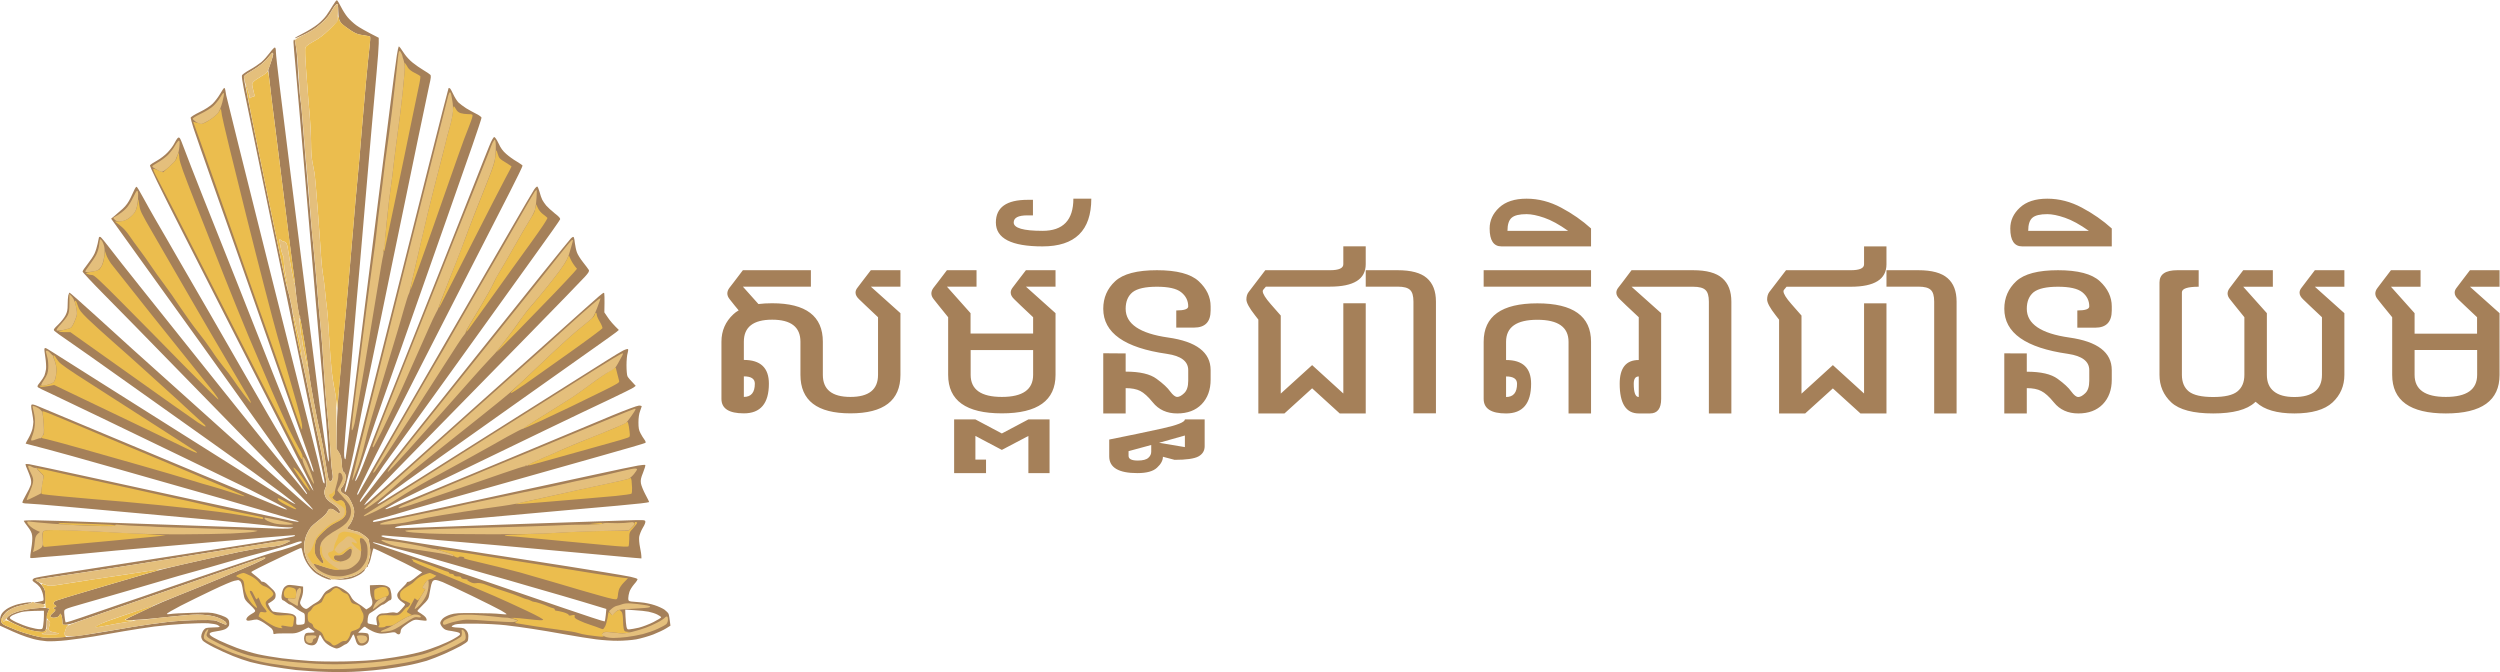
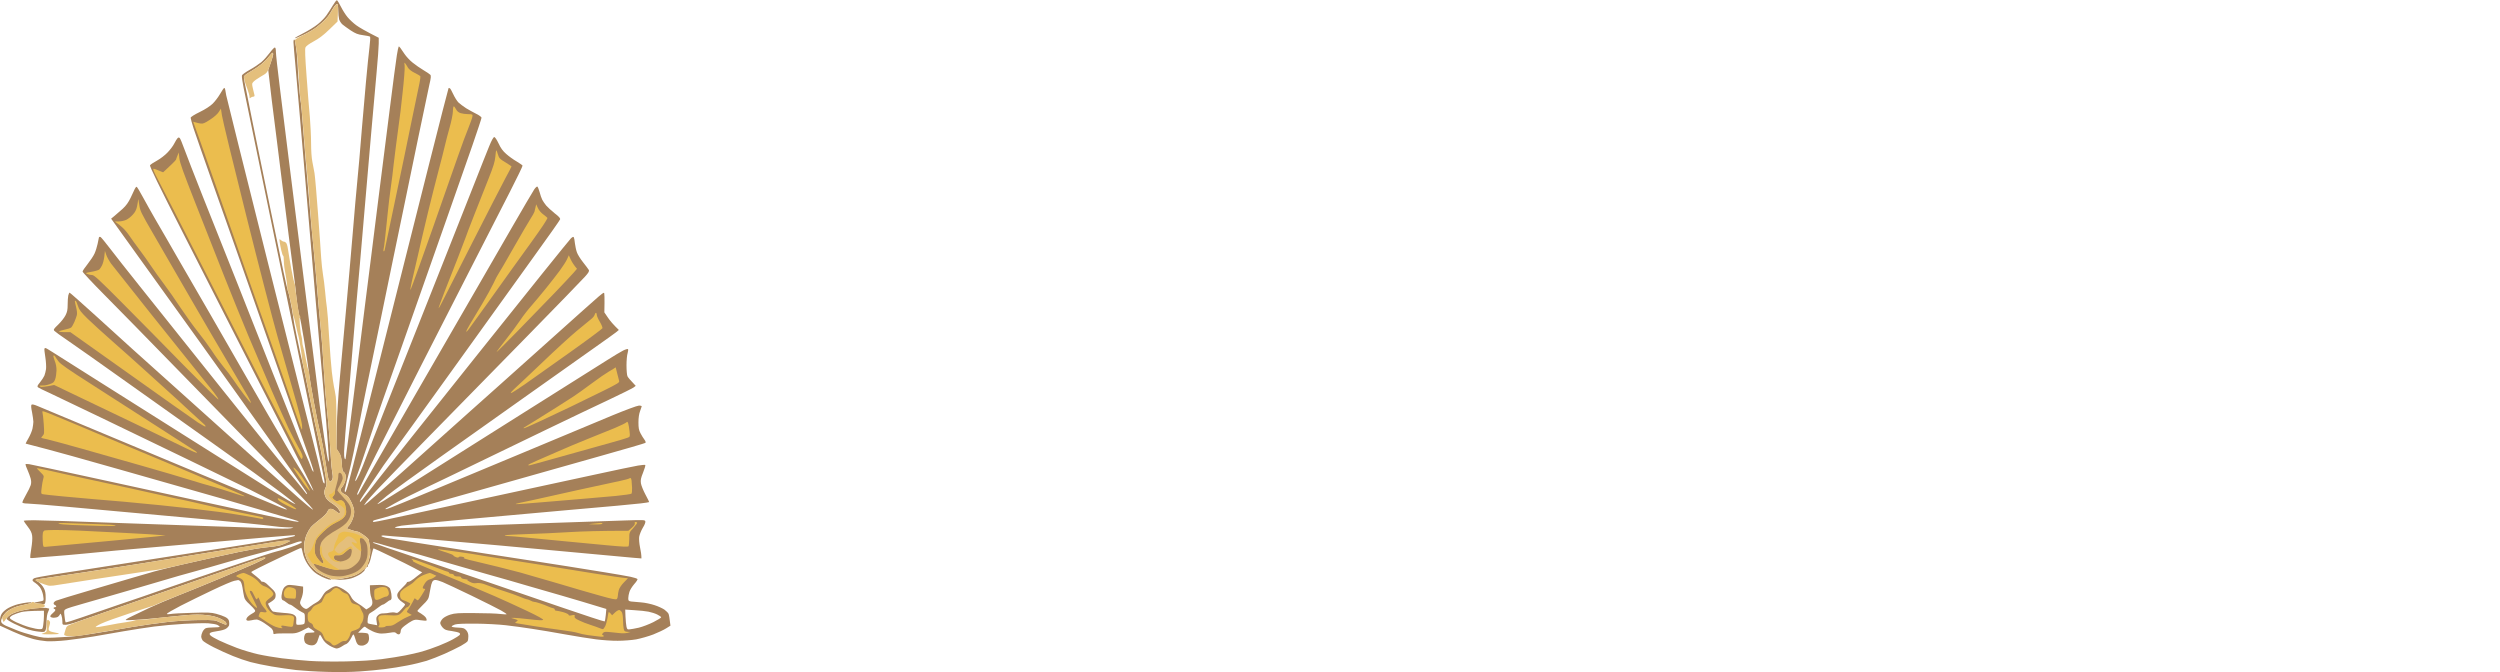
<svg xmlns="http://www.w3.org/2000/svg" version="1.2" viewBox="0 0 2845 765" width="2845" height="765">
  <style>.a{fill:#a58059}.b{fill:#ebbd4e}.c{fill:#e4bf7c}</style>
  <path fill-rule="evenodd" class="a" d="m383.5 0.3c0.5 0.2 2.6 3.5 4.5 7.4 1.9 3.8 5.3 9.2 7.5 11.8 2.2 2.7 6.7 6.9 10 9.3 3.3 2.4 10.4 6.6 25.5 14.2v6.5c0 3.6-1.1 18.8-2.5 33.7-1.4 15-4.1 45.3-6 67.3-1.9 22-5.7 66.3-8.5 98.5-2.7 32.2-6.3 73.3-8 91.5-1.6 18.1-4.1 47.4-5.5 65-1.4 17.6-3.4 41.2-4.5 52.5-1 11.3-2.4 27.2-3 35.5-0.5 8.2-1.2 17.2-1.4 20-0.1 2.7 0 6.1 0.4 7.5 0.5 1.8 0.9 2.1 1.3 1 0.3-0.8 4.7-34.8 9.7-75.5 5-40.7 10.7-86.2 12.6-101 2-14.9 4.8-37.6 6.4-50.5 1.6-12.9 5.6-44.9 8.9-71 3.3-26.1 9-70.9 12.6-99.5 3.6-28.6 7.2-56.3 8.1-61.5 0.8-5.2 1.8-9.7 2.1-10 0.3-0.3 1.1 0.4 1.9 1.5 0.8 1.1 2.9 4.2 4.8 7 1.8 2.7 5.9 7.2 9.2 9.8 3.2 2.6 8.8 6.5 12.4 8.6 3.6 2.1 7.1 4.5 7.7 5.2 1 1.1 0.8 3.5-1.2 11.9-1.3 5.8-6.9 32.5-12.5 59.5-5.6 26.9-12.5 60.7-15.5 75-3 14.3-9.2 44.4-13.9 67-4.6 22.5-12.3 59.9-17.1 83-4.7 23.1-10.6 51.2-13 62.5-2.4 11.3-6.6 32.6-9.4 47.5-2.8 14.8-7.1 35.1-9.6 45-2.5 9.9-4.8 19.2-5 20.7-0.3 1.6-0.1 2.8 0.5 2.8 0.5 0 2.3-5.1 3.9-11.3 1.7-6.1 7.3-28.1 12.5-48.7 5.2-20.6 20.1-79.6 33-131 12.9-51.4 33.4-132.9 45.6-181 12.1-48.1 22.3-87.6 22.5-87.8 0.3-0.1 0.9 0 1.5 0.3 0.5 0.3 2.3 3.3 3.8 6.7 1.6 3.5 4.2 7.6 5.8 9.3 1.6 1.6 5.7 4.6 8.9 6.7 3.3 2 8.6 4.9 11.8 6.5 3.1 1.5 5.7 3.5 5.7 4.3 0 0.8-4.7 15-10.4 31.5-5.7 16.5-19.1 54.5-29.6 84.5-10.6 30-25.1 71.1-32.2 91.5-7.2 20.3-17.3 49.1-22.5 64-5.2 14.8-13 37.1-17.5 49.5-4.4 12.4-12.4 35.8-17.8 52-5.3 16.2-10.7 31.7-11.9 34.5-1.2 2.7-2 5.4-1.7 6 0.2 0.5 2.2-2.8 4.4-7.5 2.1-4.7 5.6-13.2 7.7-19 2.1-5.8 12.1-31.4 22.2-57 10.2-25.6 24-60.5 30.8-77.5 6.8-17.1 23.1-58.2 36.3-91.5 13.2-33.3 29-73.3 35.2-89 6.1-15.7 13.2-33.3 15.6-39.3 2.8-6.9 4.9-10.7 5.9-10.7 0.9 0 2.9 3 4.9 7.2 2.4 5.3 4.8 8.6 8.7 12 3 2.7 8.3 6.5 11.8 8.5 3.5 2.1 6.6 4.2 6.8 4.8 0.2 0.5-6.3 14-14.5 30-8.2 15.9-28.2 55.1-44.5 87-16.3 31.9-42.2 82.7-57.7 113-15.4 30.2-38.1 74.9-50.3 99.2-12.3 24.6-21.8 44.6-21.3 45 0.5 0.4 1 0.3 1.2-0.2 0.2-0.6 9.3-16.5 20.2-35.5 10.9-19 31.9-55.4 46.7-81 14.8-25.6 33.2-57.5 41-71 7.8-13.5 20.9-36.2 29.2-50.5 8.2-14.3 25.2-43.8 37.8-65.5 12.5-21.7 24-41.2 25.4-43.3 1.4-2.1 3-3.6 3.6-3.4 0.5 0.2 1.7 3 2.6 6.3 0.8 3.2 2.2 7.2 3.1 8.9 0.9 1.6 2.8 4.5 4.4 6.4 1.6 1.9 5.9 5.8 9.6 8.8 5.1 3.9 6.6 5.7 6.2 7-0.3 1-14.2 20.7-30.9 43.8-16.6 23.1-58 80.7-92 128-34 47.3-65.4 90.9-70 97-4.5 6-12 16.8-16.7 24-4.8 7.1-10.9 16.3-13.7 20.2-2.8 4-4.9 7.6-4.6 8 0.3 0.5 0.7 0.6 0.8 0.3 0.2-0.3 3.3-4.1 6.9-8.5 3.5-4.4 9.3-11.8 12.8-16.5 3.6-4.7 53.8-67.9 111.8-140.5 57.9-72.6 106.6-133.1 108-134.3 2.1-1.8 2.8-2.1 3.3-1 0.4 0.7 0.9 3.8 1.2 6.8 0.4 3 1.3 7.5 2.2 10 0.8 2.5 4 7.6 7.1 11.5 3 3.8 6 7.8 6.5 8.7 0.7 1.4-0.2 3.1-4.4 7.7-2.8 3.2-32.2 33.5-65.2 67.2-33 33.8-83.2 85-111.6 113.9-28.3 28.9-55.5 56.8-60.3 62-4.9 5.2-10.1 11.2-11.7 13.2-1.6 2.1-2.6 3.8-2.2 3.8 0.5 0.1 21.5-18.5 46.8-41.1 25.3-22.7 57.9-51.9 72.4-64.8 14.6-13 31.2-27.9 37.1-33.1 5.8-5.2 31.9-28.6 58-51.9 26.1-23.4 49.7-44.5 52.5-46.8 2.7-2.4 5.4-4.3 5.9-4.1 0.5 0.2 0.8 5.2 0.4 22.3l4.1 6c2.2 3.3 5.9 7.8 12.4 14l-3.4 2.8c-1.9 1.5-12.2 8.9-22.9 16.4-10.7 7.5-43.6 30.8-73 51.7-29.4 20.9-76 53.9-103.5 73.4-27.5 19.5-55.1 39.5-61.3 44.6-6.2 5-11 9.2-10.7 9.3 0.3 0.2 3.8-1.7 7.7-4.1 4-2.4 23.5-14.6 43.3-27.1 19.8-12.6 72.4-45.7 117-73.8 44.5-28 86.8-54.6 94-59.2 7.1-4.5 15.1-9.3 17.7-10.6 2.6-1.3 5.1-2 5.5-1.6 0.4 0.4 0.2 2.4-0.4 4.5-0.7 2-1.3 8.3-1.3 13.9 0 5.7 0.5 11.3 1.1 12.5 0.6 1.3 3 4.2 9.4 10.9l-2.5 1.9c-1.4 1-14 7.3-28 13.9-14 6.6-46 21.8-71 33.9-25 12.1-60.1 29-78 37.7-17.9 8.7-44.4 21.5-59 28.4-14.6 7-30.8 15.1-36 18.1-5.2 2.9-9.7 5.5-10 5.7-0.3 0.1-0.3 0.5 0 0.8 0.3 0.3 9.3-3.1 20-7.6 10.7-4.5 28.5-11.9 39.5-16.4 11-4.5 54.2-22.5 96-40 41.8-17.5 87.9-36.7 102.5-42.8 15.1-6.2 28-11 30-11.1 1.9-0.1 3.4 0.3 3.3 0.9-0.1 0.5-1 3-1.9 5.5-1.1 2.8-1.8 7.5-1.8 12.5 0 6.5 0.4 8.9 2.3 12.5 1.3 2.5 3.3 5.8 4.5 7.3 1.4 1.9 1.7 3.2 1.1 3.7-0.6 0.5-23.5 7.2-51 14.9-27.5 7.7-77 21.7-110 31.1-33 9.4-69 19.6-80 22.6-11 3.1-29.5 8.4-41 11.9-11.6 3.4-22.5 6.6-24.3 6.9-1.7 0.3-3.4 1-3.7 1.6-0.3 0.5 0.2 1 1 1 0.8 0 7.7-1.3 15.2-2.9 7.6-1.6 29.5-6.3 48.8-10.5 19.2-4.1 47.6-10.3 63-13.6 15.4-3.4 40.4-8.7 55.5-12 15.1-3.2 46.2-9.9 69-14.9 22.8-5 45-9.6 49.2-10.3 4.2-0.7 7.9-1 8.2-0.6 0.3 0.5-0.8 4.3-2.5 8.5-2.6 6.4-3 8.6-2.5 12.3 0.4 2.5 2.7 8.2 5.1 12.7 2.5 4.6 4.4 8.5 4.2 8.7-0.1 0.2-4.5 0.9-9.7 1.5-5.2 0.6-17.2 1.8-26.5 2.6-9.4 0.9-34.8 3.1-56.5 5-21.7 1.9-71.7 6.4-111 10-39.3 3.6-74.4 7.1-78 7.7-3.6 0.6-6.9 1.5-7.5 2-0.5 0.4 2.2 0.8 6 0.8 3.9 0 18.7-0.5 33-1 14.3-0.6 64.9-2.3 112.5-4 47.6-1.6 96.9-3.3 109.7-3.7 21.6-0.7 23.2-0.7 23.7 0.9 0.4 1.1-0.8 4.2-2.9 7.5-1.9 3.2-3.7 7.8-4.1 10.3-0.3 2.6 0.1 7.6 1 12 0.9 4.1 1.6 8.6 1.6 12.5l-8.7-0.7c-4.9-0.4-23-2.1-40.3-3.7-17.3-1.7-68.6-6.4-114-10.5-45.4-4.1-92-8.2-103.5-9.1-11.6-0.8-22.9-1.7-25.3-2-2.4-0.3-4.2-0.1-4.2 0.5 0 0.5 2.4 1.4 5.2 2 2.9 0.5 20.8 3.4 39.8 6.4 19 3 50.7 8 70.5 11.1 19.8 3.1 44.5 6.9 55 8.5 10.4 1.6 28.9 4.5 41 6.4 12.1 2 31.7 5.1 43.5 7 11.8 1.9 24.8 4.2 28.7 5 4 0.9 7.5 2 7.8 2.6 0.3 0.5-1.4 3.2-3.8 5.8-2.3 2.7-4.8 6.6-5.4 8.8-0.7 2.1-1.3 5.4-1.3 7.1 0 3 0.3 3.3 3.2 3.8 1.8 0.2 6.9 0.7 11.3 1 4.4 0.3 11.4 1.8 15.5 3.2 4.1 1.3 9.2 3.7 11.2 5.1 2 1.5 4.1 3.6 4.6 4.7 0.5 1.1 1.2 4.6 2.2 13.5l-4.8 3c-2.6 1.7-9.2 4.8-14.7 7-5.5 2.1-14.3 4.6-19.5 5.6-5.2 0.9-14.7 1.6-21 1.6-6.3 0.1-17.4-0.7-24.5-1.6-7.2-0.9-22.9-3.4-35-5.6-12.1-2.2-29.2-5.1-38-6.4-8.8-1.4-22.3-3.2-30-4.1-7.7-0.9-23-1.7-34-1.8-13.8-0.1-21.2 0.2-23.8 1-2 0.7-3.7 1.7-3.7 2.3 0 0.5 3.2 1.1 7.1 1.2 6.3 0.3 7.3 0.6 9.5 3 1.7 2 2.4 4 2.4 6.8 0 2.2-0.3 4.7-0.8 5.6-0.4 0.9-3.9 3.3-7.7 5.4-3.9 2.1-12.2 6.2-18.5 9-6.3 2.8-15.6 6.4-20.5 8-5 1.5-14.9 4-22 5.3-7.2 1.4-18.6 3.3-25.5 4.1-6.9 0.9-19.7 2.1-28.5 2.7-9.7 0.7-24.5 0.9-37.5 0.5-11.8-0.3-27.6-1.3-35-2.1-7.4-0.9-20-2.7-28-4.1-8-1.3-18.8-3.6-24-5-5.2-1.4-14.2-4.5-20-6.9-5.8-2.3-15.6-6.8-21.8-9.9-6.1-3.1-11.9-6.6-12.7-7.9-0.8-1.2-1.5-3.2-1.5-4.5 0-1.2 0.7-3.6 1.5-5.2 0.8-1.7 2.4-3.5 3.5-4 1.1-0.6 5.1-1 9-1 3.8 0 7-0.3 7-0.8 0-0.4-1.2-1.3-2.7-2.1-1.5-0.7-6.2-1.5-10.3-1.8-4.1-0.3-16.3 0-27 0.6-10.7 0.6-26.3 2-34.5 3.1-8.3 1.1-24 3.5-35 5.4-11 1.9-26.5 4.6-34.5 6-8 1.3-21.5 3.2-30 4.2-9.1 1-18.6 1.4-23 1.1-4.1-0.3-10.9-1.4-15-2.5-4.1-1.1-10.9-3.3-15-5-4.1-1.6-11-4.6-23-10.2v-5.3c0-3.8 0.6-6.1 2.2-8.6 1.3-1.9 4.5-4.7 7.3-6.2 2.7-1.5 7.7-3.5 11-4.3 3.3-0.8 8.1-1.7 10.7-2 2.7-0.3 4.8-0.3 4.8 0.1 0 0.5-3.2 1.4-7.2 2.2-4 0.7-9.6 2.2-12.3 3.3-2.8 1.1-6.4 3-8 4.2-1.7 1.2-4.1 4-5.4 6.2-1.5 2.6-2.1 4.7-1.7 6.1 0.4 1.5 2.3 3 5.3 4.4 2.7 1.1 8.2 3.5 12.3 5.1 4.1 1.7 12.7 4.4 19 6 10.6 2.7 12.5 2.9 23.5 2.4 6.6-0.3 15.1-0.8 19-1.1 3.8-0.3 14-1.7 22.5-3 8.5-1.4 18.2-3 21.5-3.5 3.3-0.6 15-2.6 26-4.5 11-1.9 28.8-4.4 39.5-5.6 12.1-1.4 26.2-2.2 37-2.3 17.5-0.1 17.6-0.1 23.8 2.9 3.5 1.6 6.5 2.7 6.7 2.2 0.3-0.4 0.2-1.4-0.3-2.3-0.4-0.9-3.4-2.9-6.7-4.5-4.2-2-8.8-3.1-15.5-3.9-6.9-0.8-13.1-0.8-22.5 0-7.2 0.6-18.9 1.8-26 2.6-7.2 0.8-19.3 1.9-27 2.5-7.7 0.5-14.9 0.8-16 0.6-1.4-0.2 0.8-1.7 7-4.6 4.9-2.3 13.9-6.7 20-9.6 6-2.9 20.7-9.2 32.5-13.9 11.8-4.6 33.4-13.5 48-19.6 14.6-6.2 32-13.6 38.7-16.6 6.8-3 12.3-5.9 12.3-6.4 0-0.6-1.1-0.7-2.8-0.3-1.5 0.3-5.6 1.6-9.2 2.9-3.6 1.2-39.1 13.5-79 27.4-39.9 13.8-81.5 28.2-92.5 32-11 3.7-24.5 8.4-30 10.4-5.5 2-11.7 3.6-13.8 3.6-3.7 0-3.7 0-3.7-4 0-2.2-0.5-5.2-1.1-6.8-0.8-1.9-1.3-2.3-1.6-1.2-0.3 0.8-1.3 2.1-2.2 2.8-0.9 0.7-3.1 1.2-4.9 1.2-1.7 0-3.5-0.6-3.9-1.3-0.4-0.7 0.7-2.2 2.5-3.7 1.7-1.4 3.2-3.1 3.2-3.8 0-0.6-0.5-1.2-1-1.2-0.6 0-1-0.5-1-1 0-0.6 0.7-1 1.5-1 0.8 0 1.5-0.5 1.5-1 0-0.6-0.7-1.2-1.5-1.5-0.8-0.3-1.5-1.2-1.5-2 0-0.8 1.2-2.1 2.7-2.9 1.6-0.7 20.1-6.4 41.3-12.6 21.2-6.2 42.5-12.5 47.5-14 4.9-1.5 15.5-4.6 23.5-6.8 8-2.2 21.7-5.6 30.5-7.6 8.8-2 23.2-5.2 32-7.2 8.8-1.9 24.1-5.3 34-7.4 9.9-2.1 23.2-4.4 29.5-5 6.3-0.6 13.5-1.6 16-2.2 2.5-0.6 6.3-2.1 12.5-5.3l-3.5-0.3c-1.9-0.2-11.6 1.1-21.5 2.7-9.9 1.7-29.9 4.9-44.5 7.1-14.6 2.3-38.2 6.1-52.5 8.5-14.3 2.4-33.7 5.6-43 7-9.4 1.5-20.8 3.3-25.5 4-4.7 0.8-24.9 3.8-45 6.9-20.1 3-40.3 6-45 6.7-4.7 0.6-8.9 1.4-9.3 1.8-0.4 0.3 0.5 1.1 2 1.8 1.5 0.7 4.1 3.1 5.8 5.4 2.3 3.2 3.1 5.6 3.4 9.8 0.2 3.1 0.1 6.8-0.3 8.3-0.4 2-1.1 2.7-2.4 2.3-0.9-0.2-3.6-0.6-6-0.7-2.3-0.2-4.2-0.5-4.2-0.8 0-0.3 2.1-0.8 4.7-1.2 2.7-0.4 5.2-1.1 5.6-1.5 0.5-0.4 0.3-3.3-0.3-6.3-0.6-3-2.2-7-3.6-8.8-1.3-1.7-3.8-4-5.4-5-1.7-0.9-3-2.3-3-3 0-0.6 0.9-1.7 2-2.2 1.1-0.6 10.4-2.4 20.7-4 10.4-1.7 39.3-6.2 64.3-10 25-3.9 59.7-9.3 77-12 17.3-2.7 43.2-6.8 57.5-9 14.3-2.3 37.2-5.9 51-8.1 13.7-2.1 25.4-4.4 25.9-4.9 0.7-0.6 0.3-1-1-1-1 0-17.7 1.4-36.9 3-19.3 1.7-60.4 5.3-91.5 8-31.1 2.8-64.4 5.7-74 6.5-9.6 0.9-26.1 2.4-36.5 3.5-10.5 1-26 2.4-34.5 3-8.5 0.6-17.9 1.4-20.8 1.8-2.9 0.4-5.5 0.4-5.8-0.1-0.2-0.4 0.3-5.1 1.2-10.5 1-5.8 1.4-11.6 1-14.5-0.4-3.5-1.8-6.2-5.1-10.5-2.4-3.1-4.4-6-4.5-6.5 0-0.4 5.2-0.7 11.5-0.7 6.3 0 48.1 1.3 92.7 3 44.7 1.6 96.1 3.4 114.3 4 18.1 0.5 43.8 1.5 57 2 15.2 0.7 25.6 0.8 28.5 0.2 4.2-0.9 4-1-4-1.1-4.7-0.1-12.8-0.8-18-1.6-5.2-0.8-39-4.2-75-7.5-36-3.3-78.1-7.2-93.5-8.5-15.4-1.4-45.1-4.1-66-6-20.9-1.9-40.4-3.5-43.3-3.5-2.8 0-5.4-0.5-5.7-1-0.3-0.6 1.5-4.5 4-8.8 2.5-4.2 4.9-9.3 5.5-11.2 0.7-2.4 0.6-4.8-0.1-7.5-0.6-2.2-2.2-6.5-3.5-9.5-1.4-3-2.4-6-2.4-6.5 0-0.6 1.6-0.7 4.2-0.3 2.4 0.4 37.6 7.9 78.3 16.8 40.7 8.9 86.4 18.8 101.5 22.1 15.1 3.3 47.1 10.2 71 15.4 23.9 5.1 46.2 9.8 49.5 10.5 3.3 0.6 6.2 0.9 6.5 0.6 0.3-0.3-2.9-1.5-7-2.6-4.1-1.2-18.5-5.4-32-9.5-13.5-4-33.5-9.9-44.5-13-11-3.1-38.7-11-61.5-17.5-22.8-6.5-49.4-14.1-59-16.8-9.6-2.8-33.7-9.6-53.5-15.1-19.8-5.5-39.8-10.9-44.5-12-4.7-1.2-8.6-2.2-8.8-2.3-0.1-0.2 1.4-3 3.3-6.3 1.9-3.3 3.9-8.1 4.5-10.8 0.5-2.6 1-6.1 1-7.7 0-1.7-0.7-6.5-1.5-10.8-1.1-5.1-1.3-8-0.6-8.7q1-1 7.3 1.7c3.5 1.5 22.9 9.6 43.3 18.1 20.3 8.5 71.2 29.7 113 47.2 41.8 17.5 85 35.5 96 40 11 4.6 22.2 9.2 25 10.4 2.7 1.2 5.4 2 6 1.8 0.5-0.2-5.1-3.5-12.5-7.4-7.4-3.9-21.2-10.9-30.5-15.6-9.4-4.6-41.1-20-70.5-34.2-29.4-14.1-74.2-35.7-99.5-48-25.3-12.2-51.2-24.6-57.5-27.5-6.3-2.8-12.1-5.7-12.8-6.3-1.1-1-0.6-2.1 2.4-5.7 2-2.5 4.2-5.9 4.9-7.5 0.7-1.7 1.5-5 1.9-7.5 0.3-2.5 0-8.5-0.8-13.5-0.8-5-1.3-9.3-1-9.8 0.2-0.4 0.7-0.7 1.1-0.7 0.5-0.1 4.4 2.3 8.8 5.1 4.4 2.9 28 17.8 52.5 33.2 24.5 15.4 72.6 45.8 107 67.5 34.4 21.8 74.3 46.9 88.7 55.9 14.5 9 26.8 16.2 27.4 16 0.6-0.1-6.5-5.8-15.7-12.7-9.3-6.9-23.2-17.2-30.9-22.8-7.7-5.6-29.8-21.3-49-35-19.3-13.7-60.9-43.2-92.5-65.7-31.6-22.5-63.6-45.1-71-50.1-7.4-5-14.2-9.9-15-10.8-1.4-1.6-1-2.2 4.4-7.4 3.2-3.1 6.9-7.8 8.2-10.5 1.9-3.7 2.4-6.3 2.4-12 0-3.9 0.3-8.7 0.7-10.5 0.5-1.8 1.1-3.2 1.5-3.2 0.5 0 13.5 11.6 29.1 25.7 15.5 14.2 34.5 31.4 42.2 38.3 7.7 6.9 31.8 28.4 53.5 48 21.7 19.5 48.3 43.3 59 53 10.8 9.6 29.7 26.5 42 37.6 12.4 11 28.7 25.5 36.2 32.2 7.6 6.7 14.4 12.2 15 12.2 0.7 0.1-6-7.5-14.9-16.7-8.9-9.2-31.4-32.4-50-51.4-18.6-19.1-59.2-60.7-90.3-92.5-31-31.9-67.8-69.4-81.7-83.4-13.9-14-25.3-26.2-25.3-27 0-0.8 2.6-4.7 5.7-8.5 3.1-3.9 6.7-9.3 7.9-12 1.3-2.8 2.8-7.7 3.5-11 0.6-3.3 1.3-6.6 1.5-7.3 0.2-0.7 1-0.9 1.9-0.5 0.8 0.5 5.6 6.3 10.7 13 5.1 6.7 20.5 26.3 34.3 43.5 13.7 17.2 56 70.2 94.1 117.8 38 47.6 72.2 90.1 76 94.5 3.8 4.4 9.6 11.4 12.8 15.5 3.3 4.1 6.1 7.7 6.3 8 0.2 0.3 0.5 0.2 0.8-0.3 0.3-0.4-18.3-27.1-41.3-59.5-23-32.3-61.5-86.2-85.6-119.7-24.2-33.6-54.2-75.4-66.9-93-12.7-17.6-24.4-34-29.2-40.7l3.9-3.2c2.1-1.7 6.3-5.4 9.3-8.1 3.9-3.6 6.4-7.1 9-12.5 1.9-4.1 4-8.6 4.7-10 0.6-1.4 1.6-2.5 2.1-2.5 0.5 0 3.6 5.2 7 11.5 3.4 6.3 10 18 14.6 26 4.7 8 10.1 17.2 11.9 20.5 1.8 3.3 8.1 14.1 13.8 24 5.8 9.9 21.7 37.3 35.3 61 13.6 23.6 35.6 61.9 48.9 85 13.2 23.1 25.4 44 26.9 46.5 1.6 2.5 6.6 11 11.1 19 4.6 8 10.8 18.5 13.9 23.5 3.2 4.9 8.4 13.7 11.7 19.4 3.2 5.7 6 9.9 6.1 9.2 0.2-0.6-12.9-27.1-29.1-58.9-16.2-31.7-40.9-80.2-54.9-107.7-14-27.5-42.9-84.2-64.2-126-28.4-55.8-38.4-76.4-37.7-77.5 0.5-0.8 4-3.2 7.8-5.2 3.8-2.1 9.2-6.2 12.1-9.3 2.9-3 6.4-7.6 7.7-10.3 1.3-2.6 3-5.3 3.7-6 1.1-1 1.6-1 2.6 0 0.6 0.7 2.9 6.2 5.1 12.3 2.2 6 11.7 30.6 21.2 54.5 9.5 23.9 19.1 48.2 21.5 54 2.4 5.8 10.5 26.2 18.1 45.5 7.5 19.2 25.6 64.9 40.1 101.5 14.5 36.6 28.2 70.8 30.3 76 2.1 5.2 5.5 13.1 7.5 17.5 2 4.4 4.4 10 5.2 12.5 0.8 2.5 2 4.9 2.5 5.5 0.7 0.7 0.8 0.1 0.3-2-0.4-1.7-3.1-9.8-6-18-2.9-8.3-12.5-35.5-21.3-60.5-8.9-25-23.6-66.9-32.7-93-9.1-26.1-21.4-61-27.2-77.5-5.8-16.5-18.4-52.3-28.1-79.5-9.6-27.2-19-54.2-20.9-60-1.8-5.8-3.3-11.2-3.3-12 0-0.9 4-3.5 10.2-6.5 6.4-3.1 11.9-6.7 14.8-9.5 2.6-2.5 6.4-7.5 8.6-11.3 2.1-3.7 4.2-6.7 4.6-6.7 0.5 0 1 1 1.2 2.2 0.3 1.3 0.8 4.1 1.1 6.3 0.4 2.2 22 89 48.1 193 26.1 103.9 49.7 197.3 52.4 207.5 2.7 10.2 5.8 23 7 28.5 1.2 5.5 2.5 10.7 3 11.5 0.5 0.8 1.1 1.3 1.4 1 0.2-0.3 0-2.5-0.5-5-0.5-2.5-7.4-36.5-15.5-75.5-8-39.1-19-92.6-24.4-119-5.4-26.4-15.1-73.2-21.5-104-6.4-30.8-15.2-73.6-19.6-95-4.4-21.5-9.2-44.6-10.6-51.5-1.4-6.9-2.3-13.3-1.9-14.3 0.3-0.9 4.3-3.8 8.8-6.3 4.6-2.5 10.5-6.5 13.2-8.7 2.7-2.3 6.9-7 9.5-10.5 2.5-3.4 5.2-6.2 5.8-6.2 0.9 0 1.3 1.6 1.3 4.7 0 2.7 2 21 4.5 40.8 2.5 19.8 7.2 57.8 10.5 84.5 3.3 26.7 11.8 94.8 19 151.5 7.2 56.6 14.2 112 15.5 123 1.4 11 4.1 30.3 6 43 1.9 12.6 3.8 23.3 4.3 23.7 0.4 0.4 0.6-1 0.5-3-0.1-2-0.7-10.9-1.3-19.7-0.6-8.8-2.4-30.9-4-49-1.7-18.2-3.2-35.9-3.5-39.5-0.3-3.6-1.6-19.1-3-34.5-1.3-15.4-4.2-49.4-6.5-75.5-2.2-26.1-5.4-62.8-7-81.5-1.6-18.7-4.6-52.9-6.5-76-2-23.1-4.7-54.2-6-69-1.4-14.9-2.5-28.2-2.5-29.8 0-1.5 0.3-2.7 0.7-2.7 0.5 0 0.9 0.6 1 1.2 0.1 0.7 0.6 4 1.2 7.3 0.6 3.3 1.3 10.7 1.6 16.5 0.3 5.8 0.8 13.9 1 18 0.3 4.1 1 12.1 1.5 17.7 0.6 5.7 1.2 10.9 1.5 11.5 0.2 0.7 1.4 13.9 2.5 29.3 1.2 15.4 3.9 48.5 6.1 73.5 2.2 25 4.8 53.8 5.9 64 1 10.2 2.8 30 3.9 44 1.2 14 2.7 32 3.6 40 0.8 8 1.9 20.6 2.4 28 0.6 7.4 1.5 21.6 2.1 31.5 0.6 9.9 1.3 19.6 1.5 21.5 0.3 1.9 1.6 15.9 3 31 1.3 15.1 2.7 33.1 3 40 0.3 6.9 1.1 15 1.7 18 0.8 4 0.7 6.1-0.1 7.7-0.6 1.3-1.6 2.3-2.1 2.3-0.6 0-1.4-1-2-2.3-0.5-1.2-2.1-10.3-3.6-20.2-1.4-9.9-3.9-23.4-5.4-30-1.6-6.6-5-23-7.5-36.5-2.6-13.5-5.1-28.3-5.6-33-0.5-4.7-3-21.3-5.5-37-2.5-15.7-5-28.7-5.4-29-0.4-0.3-1.5-5.7-2.4-12-0.9-6.3-1.8-14.4-2.1-18-0.3-3.6-1.5-12.8-2.5-20.5-1.1-7.7-3.5-26.4-5.4-41.5-2-15.1-4.2-33.1-5-40-0.8-6.9-4.7-37.9-8.6-69-4-31.1-7.8-61.7-9.7-79.5l2.8-8c1.6-4.4 2.9-8.8 2.9-9.8 0-0.9-0.3-1.7-0.8-1.7-0.4 0-2.3 2-4.2 4.5-1.9 2.6-5.9 6.5-8.8 8.8-2.8 2.3-8.5 6.1-12.5 8.4-5.1 2.9-7.2 4.6-7.1 6 0.1 1 0.5 3.6 0.8 5.8 0.4 2.2 4.5 22.7 9.1 45.5 4.6 22.8 13.4 65.6 19.5 95 6.1 29.4 13.1 63.2 15.6 75 2.5 11.8 4.9 21.9 5.2 22.5 0.4 0.5 1.7 5.9 2.9 12 1.3 6 2.5 13.2 2.8 16 0.2 2.7 2.2 13.8 4.5 24.5 2.2 10.7 5.1 24 6.5 29.5 1.3 5.5 5.1 23.9 8.5 41 3.3 17 7.3 36.2 8.9 42.5 1.5 6.3 4.5 21.2 6.6 33 3.6 20.5 3.7 21.7 2.1 24.7-0.9 1.8-1.6 4.2-1.6 5.3 0 1.1 0.7 3.6 1.5 5.5 1 2.3 3.3 4.6 6.7 6.8 2.9 1.8 6.3 4.6 7.6 6.3 1.2 1.6 2.3 3.5 2.2 4.1 0 0.7-0.5 1.3-1 1.3-0.6 0-2.4-1.1-4-2.5-1.7-1.4-4.1-2.5-5.5-2.5-1.9 0-2.8 0.8-3.8 3.2-0.9 2.1-4.2 5.5-9.2 9.3-4.3 3.3-8.9 7.3-10.1 9-1.3 1.6-3.3 5.2-4.5 8-1.2 2.7-2.4 7.7-2.7 11-0.3 4.1 0.1 8.1 1.4 12.5 1.1 4.1 3.2 8.3 5.6 11.2 2.1 2.7 5.7 6.2 8 7.9 2.4 1.6 6.9 4 10.1 5.2 3.2 1.2 5.8 2.5 5.7 2.9 0 0.5-1.2 0.5-2.8 0.2-1.5-0.4-5-1.7-7.7-3-2.8-1.3-6.8-3.8-8.9-5.6-2.2-1.8-5.7-6-7.8-9.3-2.3-3.5-4.4-8.4-5.1-11.9-0.6-3.2-1.4-6-1.7-6.2-0.3-0.2-9.3 3.9-20 9-10.7 5.1-23.5 11.2-28.3 13.7-4.8 2.4-8.8 4.6-8.8 4.9 0 0.3 2.5 2.4 5.6 4.7 3 2.4 5.5 4.7 5.5 5.3 0 0.5 1 1 2.2 1 1.3 0 3.7 1.5 5.4 3.3 1.7 1.7 4.3 4.2 5.7 5.4 1.5 1.3 3 3.5 3.3 5 0.3 1.6 0.1 3.8-0.5 5-0.6 1.3-2.7 3.2-8.1 6.3l2 4c1.1 2.2 2.8 4.4 3.7 4.9 1 0.4 6.3 1.1 11.8 1.5 7.5 0.5 10.6 1.1 12.5 2.5 2.1 1.6 2.5 2.6 2.2 6.5-0.2 4.4-0.1 4.6 2.5 4.6 1.6 0 3.8-0.2 5-0.5 2.1-0.5 2.3-1.1 2.3-6.5 0-5.8-0.1-6-3.3-7.4-1.7-0.8-5.2-3-7.7-5-2.5-2-5.1-3.6-5.8-3.6-0.6 0-2.6-1.1-4.2-2.5-1.7-1.4-3.5-2.5-4-2.5-0.6 0-1.2-1-1.5-2.3-0.3-1.2 0-4.4 0.7-7.1 1-3.7 2.1-5.5 4.3-6.8 2.7-1.7 3.7-1.7 19.5 0.7v4.5c0 2.5-0.9 6.6-2 9.2-1.8 4.4-1.9 5-0.5 7.3 0.8 1.4 2.6 3.1 3.9 3.7 2.2 1.2 2.9 1 6.2-1.7 2.1-1.7 5.5-3.9 7.6-5q3.9-2 6.6-6.9c1.5-2.7 3.6-5.4 4.7-6 1.1-0.6 3.5-2.1 5.2-3.3 1.8-1.3 4.4-2.3 5.8-2.3 1.4 0 5.3 1.7 8.6 3.7 4.6 2.9 6.7 4.9 8.3 8.1 1.5 3.1 3.5 5.2 7.1 7.3 2.7 1.6 6.2 3.9 10.4 7.4l3.3-2c2.3-1.5 3.4-3 3.6-5 0.2-1.7-0.4-4.7-1.2-6.8-0.9-2-1.6-6-1.6-13.7l7.7-0.3c5-0.3 9 0.1 11 1 1.8 0.7 3.7 2.1 4.2 3 0.4 1 1.1 3.7 1.5 6 0.3 2.4 0.4 5 0.1 5.8-0.3 0.8-1 1.5-1.5 1.5-0.6 0-2.4 1.1-4 2.5-1.7 1.4-3.6 2.5-4.3 2.5-0.6 0-3.3 1.7-5.8 3.7-2.6 2.1-6 4.5-7.6 5.3-2.4 1.2-3 2.3-3.7 6.5-0.4 2.7-0.3 5.3 0.1 5.7 0.4 0.4 3 1.1 10.6 2.3l-0.7-4.5c-0.6-3.9-0.4-4.8 1.6-6.8 1.6-1.6 3.5-2.3 6.3-2.2 2.2 0 5.6-0.4 7.5-0.9 1.9-0.4 4.6-0.4 6 0.1 2.2 0.7 3.1 0.2 6.7-3.7 2.4-2.5 4.3-5 4.3-5.5 0-0.6-1.2-1.7-2.8-2.6-1.5-0.9-3.5-2.6-4.4-3.8-1-1.1-1.8-3.2-1.7-4.6 0-1.7 1.7-4.2 5.4-7.8 3-2.8 5.5-5.7 5.5-6.2 0-0.6 0.9-1 2-1 1.1 0 3.7-1.5 5.9-3.3 2.1-1.7 5.1-4.1 9.6-7.4l-8.5-4.6c-4.7-2.5-16.9-8.7-27.3-13.6-10.3-5-19-9.1-19.5-9.1-0.4 0-1.5 3.7-2.5 8.2-0.9 4.6-2.4 9-3.2 9.8-0.8 0.8-1.2 1.8-0.8 2.3 0.5 0.4 0.2 0.7-0.5 0.7-0.6 0-1.2-0.2-1.2-0.5 0-0.3 0.6-1.7 1.4-3.3 0.7-1.5 1.8-5 2.4-7.7 0.8-3.5 0.8-7 0.1-11.5-0.5-3.6-1.2-7.2-1.4-8-0.2-0.8-2.8-3.2-5.7-5.2-2.9-2.1-6-3.8-6.8-3.8-0.8 0-3.8-0.7-6.5-1.6-2.8-0.9-5.2-1.9-5.5-2-0.3-0.2 0.5-1.4 1.7-2.7 1.2-1.2 3.1-4.3 4.2-7 1.2-2.6 2.2-6.6 2.2-9 0.1-2.9-0.9-6.3-3.2-11.2-2.8-5.7-4.1-7.3-7.2-8.8-2-0.9-4.2-2.6-4.7-3.7-0.8-1.6-0.5-2.6 1.5-5 1.4-1.7 2.9-4.8 3.5-7 0.5-2.2 0.7-5.2 0.2-6.6-0.4-1.5-1.4-3-2.2-3.5-1.1-0.5-1.7-3.2-2-9.6-0.5-7.4-1-9.4-6.1-16.8l0.4-23.5c0.3-15.1 1.6-35.8 3.6-58 1.7-19 4.9-54.1 7.1-78 2.2-23.9 5.5-62.6 7.5-86 1.9-23.4 4.2-49 5-57 0.7-8 1.9-20.1 2.5-27 0.6-6.9 1.9-23.1 3-36 1.1-12.9 3.1-36.1 4.5-51.5 1.4-15.4 3.2-33.2 4-39.5 0.8-6.3 1.1-11.8 0.7-12.3-0.4-0.4-4-1.2-8-1.7-6-0.8-8.4-1.8-14-5.4-3.7-2.5-7.9-5.5-9.4-6.8-1.5-1.3-3.2-3.9-3.8-5.8-0.5-1.9-1-6.5-1-10.3 0-3.7-0.5-6.9-1-7.2-0.6-0.3-2.1 1-3.4 2.7-1.3 1.8-3.1 4.8-4 6.5-0.9 1.8-3.5 5.4-5.9 7.9-2.3 2.6-6.9 6.7-10.2 9.2-3.3 2.6-10.2 6.6-15.3 8.9-5 2.4-9.4 4.1-9.7 3.8-0.3-0.3 4.1-2.9 9.7-5.7 5.7-2.9 13.1-7.5 16.5-10.3 3.5-2.7 7.9-7.3 9.8-10 2-2.8 5.2-7.8 7.3-11.3 2-3.4 4.1-6.1 4.7-5.9zm-78.5 626.7c-10.2 2.6-30.2 8.1-44.5 12.2-14.3 4.2-33 9.5-41.5 11.8-8.5 2.3-22.7 6.3-31.5 9-8.8 2.7-22.3 6.6-30 8.8-7.7 2.2-21.2 6.1-30 8.7-8.8 2.6-23.7 6.9-33 9.5-9.4 2.6-18.1 5.3-19.4 6.1-2.3 1.3-2.4 1.7-1.7 7.9 0.4 3.6 0.9 6.8 1.2 7.2 0.2 0.5 8.8-2.2 19.1-5.8 10.4-3.6 29.8-10.3 43.3-14.9 13.5-4.5 36.4-12.4 51-17.5 14.6-5 31.7-10.9 38-13 6.3-2.1 27.9-9.4 48-16.2 20.1-6.9 38.3-12.8 40.5-13.2 2.2-0.4 9.5-2.6 16.3-4.9 6.7-2.3 12.5-4.8 12.7-5.5 0.3-0.7-0.3-1.2-1.8-1.1-1.2 0-5.8 1.4-10.2 3.1-4.4 1.6-16.3 5.1-26.5 7.8zm167.5 7.3c25.3 8.6 61.7 20.9 81 27.5 19.2 6.6 57.3 19.7 84.5 29 27.2 9.4 49.8 16.7 50.1 16.4 0.4-0.4 0.9-3.7 1.3-7.5l0.6-6.7c-19.8-6.1-36.8-11.1-50.5-15.1-13.8-3.9-31.5-9.1-39.5-11.4-8-2.4-29.8-8.7-48.5-13.9-18.7-5.3-43.9-12.6-56-16.1-12.1-3.6-26.7-7.7-32.5-9.1-5.8-1.4-15.9-4.2-22.5-6.1-6.6-2-13.1-3.8-14.5-4-1.9-0.3-2.1-0.2-1 0.6 0.8 0.5 22.2 7.9 47.5 16.4zm-230.5 37.2c-11.3 5.3-27.6 13.4-36.3 17.8-8.7 4.5-15.8 8.6-15.7 9.2 0 0.6 1.4 0.7 3.7 0.3 2.1-0.5 13.2-1.1 24.8-1.4 18-0.6 21.9-0.4 27.5 1.1 3.6 0.9 8.2 2.6 10.2 3.6 2.6 1.3 4 2.8 4.4 4.6 0.3 1.6 0.4 3.7 0.1 4.8-0.3 1.1-1.8 2.9-3.4 3.9-1.5 1.1-5.9 2.3-9.8 2.8-3.9 0.5-7.6 1.4-8.3 2.1-1 1-0.9 1.5 0.5 3 1 1 5.4 3.5 9.8 5.6 4.4 2.1 13.4 5.9 20 8.4 6.6 2.5 17.4 5.7 24 7.2 6.6 1.5 18.7 3.5 27 4.6 8.2 1 22.4 2.4 31.5 3 9.6 0.7 27 0.9 41.5 0.6 16.7-0.4 30.3-1.2 41-2.6 8.8-1.2 20.7-3 26.5-4.2 5.8-1.1 14.5-3.1 19.5-4.5 4.9-1.4 13.5-4.4 19-6.6 5.5-2.2 12.7-5.4 16-7.3 3.3-1.8 6.6-3.9 7.3-4.6 1-1.1 1-1.6 0-2.6-0.7-0.6-4.7-1.6-8.8-2.2-6.4-0.8-7.9-1.4-10.3-4-1.5-1.7-2.7-4-2.7-5.1 0-1.1 1.2-3.3 2.7-4.9 1.7-1.7 5.3-3.6 8.8-4.7 5.2-1.6 9-1.9 28-1.7 12.1 0 25.1 0.5 28.8 1 3.8 0.4 7 0.6 7.2 0.3 0.2-0.3-2.6-2.2-6.3-4.3-3.7-2.1-18.9-9.7-33.7-16.9-14.9-7.2-29.6-14.1-32.8-15.4-3.1-1.3-6.8-2.4-8.2-2.4-1.6 0-2.9 0.8-3.6 2.2-0.7 1.3-1.6 4.5-2 7.3-0.5 2.7-1.3 6.8-1.7 8.9-0.5 3.1-2.1 5.3-7 10-3.4 3.4-6.2 6.4-6.2 6.8 0 0.5 1.8 1.8 4.1 3 2.2 1.3 4.7 3.4 5.6 4.8 0.8 1.4 1.1 2.8 0.6 3.2-0.4 0.3-3.5 0.1-6.8-0.4-5.1-0.9-6.5-0.8-9.5 0.7-1.9 0.9-5.6 3.4-8.2 5.4-3.6 2.7-4.7 4.3-4.8 6.3 0 1.6-0.7 3.1-1.5 3.5-0.9 0.5-2.2 0.1-3.3-0.9-1.5-1.5-2.5-1.6-7.2-0.8-3 0.6-7.5 1-10 1-2.7 0-6.7-1-10-2.6-3-1.4-6.3-3.3-7.3-4.2-1.7-1.6-2-1.5-5.5 2l-3.7 3.8c7.8 0 10.6 0.5 11.3 1.2 0.7 0.7 1.2 3 1.2 5 0 2.4-0.7 4.5-2 5.8-1.1 1.1-3.2 2.3-4.8 2.6-1.5 0.3-3.7 0.1-5-0.5-1.5-0.8-2.7-2.8-3.7-6.6-0.8-3-1.8-5.5-2.3-5.5-0.4-0.1-1.3 1.4-2.1 3.2-0.8 1.8-2.4 4.3-3.5 5.6-1.2 1.2-2.4 2.2-2.9 2.2-0.4 0-2.4 1.1-4.5 2.5-2 1.4-4.8 2.5-6.2 2.5-1.4-0.1-5-1.5-8-3.3-4.1-2.5-6.2-4.6-8.2-8.3-2.6-4.8-2.7-4.8-3.6-2.4-0.5 1.4-1.4 3.8-1.9 5.5-0.4 1.6-2 3.5-3.3 4.2-1.8 0.9-3.6 0.9-6.3 0.3-2-0.6-4.2-1.9-4.7-3-0.6-1.1-1-3.1-1-4.5 0-1.4 0.4-3.4 1-4.5 0.8-1.6 2-2 6-2 2.7 0 5-0.3 5-0.8 0-0.4-1.6-1.7-3.5-3l-3.5-2.2c-13.4 7-13.7 7-24.5 6.8-6.1-0.1-12 0.1-13.3 0.5-1.9 0.6-2.2 0.3-2.2-1.8 0-1.4-1-3.4-2.3-4.6-1.2-1.1-4.9-3.8-8.2-6-3.3-2.2-7.1-3.9-8.5-3.9-1.4 0-4.1 0.4-6 0.9-1.9 0.5-4.1 0.6-4.8 0.2-1.1-0.5-1.2-1.1-0.3-2.9 0.6-1.2 3.1-3.3 5.6-4.7 3.7-2 4.3-2.8 3.6-4.3-0.5-0.9-3.3-3.9-6.2-6.6-3.9-3.5-5.6-5.8-6.1-8.5-0.5-2-1.3-6.5-1.8-10.1-0.7-4.1-1.7-7-2.8-7.8-0.9-0.7-1.9-1.2-2.2-1.1-0.3 0.1-2.3 0.5-4.5 0.9-2.2 0.4-13.2 5.1-24.5 10.5zm469.8 30.1c0.2 4.4 0.7 9.5 1.1 11.4 0.7 3.1 1 3.5 3.7 3.2 1.6-0.1 6.3-1 10.4-1.9 4.1-1 11.5-3.8 16.5-6.3 4.9-2.5 9-5 8.9-5.5 0-0.6-2.1-2-4.5-3.2-2.4-1.2-6.9-2.6-9.9-3.2-3-0.6-10.2-1.4-16-1.7l-10.5-0.7zm-295.3-55.6c0.5 0 0.4 0.4-0.4 0.8-0.7 0.4-1.2 1.1-1 1.7 0.2 0.5-1.7 2.4-4.1 4.3-2.5 1.8-7.5 4.2-11 5.3-3.9 1.2-9.2 1.9-19.5 1.7l8.5-1.3c4.6-0.7 10.9-2.2 14-3.4 3-1.1 7-3.6 9-5.5 1.9-2 3.9-3.6 4.5-3.6zm-364 45.8c1.6 0.3 3.2 0.7 3.5 0.8 0.2 0.2-0.3 1.9-1.2 3.6-1.1 2.2-1.7 6-1.8 11.1 0 4.2-0.6 8.7-1.2 10-1.1 2.1-1.6 2.2-7.8 1.5-3.6-0.3-9.5-1.6-13-2.7-3.6-1.2-10.4-4.1-15-6.4-4.9-2.4-8.5-4.8-8.5-5.6 0-0.8 1.8-2.7 4-4.3 2.2-1.5 7.5-3.7 12-4.8 4.4-1 12-2.3 17-2.8 4.9-0.5 10.3-0.6 12-0.4zm-37.5 8c-2 0.9-3.7 2.4-3.8 3.2-0.2 1 2.3 2.7 7.5 5.2 4.3 2 11.1 4.6 15.3 5.7 4.1 1.2 9 2.1 11 2.1 3.4 0 3.5-0.1 4.2-4.7 0.4-2.6 0.8-7.4 0.8-10.5v-5.8c-16 0.1-23 0.8-26 1.6-3.1 0.8-7.1 2.3-9 3.2z" />
-   <path fill-rule="evenodd" class="b" d="m385 19c0.5 0.8 1 2.3 1 3.2 0 1 1.5 3.2 3.2 4.9 1.8 1.7 6.3 5.1 10 7.5 5.6 3.6 8.1 4.6 14 5.4 4 0.5 7.6 1.3 8 1.7 0.4 0.5 0.1 6-0.7 12.3-0.8 6.3-2.6 24.1-4 39.5-1.4 15.4-3.4 38.6-4.5 51.5-1.1 12.9-2.4 29.1-3 36-0.6 6.9-1.8 19-2.5 27-0.8 8-3.1 33.6-5 57-2 23.4-5.3 62.1-7.5 86-2.2 23.9-5.4 59.2-7 78.5-1.7 19.2-3.2 35.1-3.3 35.2-0.1 0.1-0.6-3.5-1-8-0.4-4.5-1.5-11.4-2.3-15.2-0.8-3.9-2.1-12.4-2.9-19-0.8-6.6-2.1-24.4-3-39.5-0.8-15.1-2-30-2.5-33-0.5-3-1.4-11.1-2-18-0.6-6.9-1.8-15.9-2.5-20-0.7-4.1-1.6-12.5-2-18.5-0.3-6.1-2-28.8-3.6-50.5-1.6-21.7-3.4-42.4-4-46-0.6-3.6-1.7-9.5-2.5-13.3-0.8-4-1.4-12.4-1.4-21 0-7.8-0.7-21.2-1.4-29.7-0.8-8.5-2.5-29.2-3.7-46-1.7-22.4-2-31.2-1.3-33 0.7-1.6 4-4 9.5-7 6-3.2 11-7 17.7-13.5 8.2-8 9.3-9.4 9.3-12.5-0.1-2.6 0.2-3.1 0.9-2zm-80.1 62.5c0.4 0.5 1.3 5.7 1.9 11.5 0.6 5.8 4.3 35.7 8.2 66.5 3.9 30.8 7.8 61.6 8.6 68.5 0.8 6.9 3.5 28.2 6 47.5 2.4 19.2 4.8 37.5 5.3 40.5 0.5 3 0.7 5.7 0.5 6-0.2 0.3-0.5 0.3-0.7 0-0.2-0.3-1.5-7-3-15-1.5-8-3.1-17.4-3.6-21-0.4-3.6-1.3-7.5-2-8.8-0.6-1.2-1.9-2.2-2.9-2.2-0.9 0-2.5-0.8-3.6-1.8-1.8-1.6-1.8-1.6-1.3 2.3 0.3 2.2 1.2 6.6 1.9 9.8 0.7 3.1 1.6 5.7 2 5.7 0.5 0 0.8 2.8 0.8 6.2 0 3.5 0.9 10.6 2 15.8 1.1 5.2 2 10.4 2 11.5 0 1.1-0.1 1.8-0.4 1.5-0.2-0.3-2.3-9.1-4.5-19.5-2.2-10.5-9-43.1-15.1-72.5-6.1-29.4-14.9-72.4-19.6-95.5-4.6-23.1-8.2-42.1-7.9-42.3 0.3-0.1 1.4 2.6 2.5 6 1.1 3.5 2 7.2 2 8.3 0 1.6 0.2 1.7 1.2 0.7 0.7-0.6 2-1.2 3-1.2q1.8 0 1.4-1.8c-0.3-0.9-1.1-4.3-1.8-7.4-1.2-5.3-1.2-5.8 0.7-7.8 1.1-1.2 5-4 8.7-6.1 3.8-2.1 6.8-4.5 6.8-5.2q0-1.2 0.9-0.2zm29.1 279c0.5 0.5 1.9 5.5 3 11 1.2 5.5 2.3 10.2 2.5 10.5 0.2 0.3 1.3 6.1 2.5 13 1.1 6.9 1.8 12.7 1.6 13-0.2 0.3-0.7-0.9-1.1-2.5-0.4-1.7-2.4-11.3-4.5-21.5-2.1-10.2-4-19.9-4.3-21.5-0.4-1.9-0.3-2.6 0.3-2zm7.9 3.5c0.6 1.4 2.8 14.2 5.1 28.5 2.3 14.3 4 26.7 3.8 27.5-0.2 0.8-1.2-3-2.2-8.5-0.9-5.5-2.4-12.4-3.2-15.3-0.8-2.8-1.4-6.6-1.4-8.2 0-1.7-0.5-4.1-1-5.5-0.6-1.4-1.2-6.7-1.5-11.8-0.4-6.3-0.2-8.4 0.4-6.7zm-162.4 284.1c1.6 0 1.7 0.1 0.5 0.8-0.8 0.4-5.3 1.8-10 3-4.7 1.3-12.6 3.5-17.5 5.1-5 1.5-26.3 7.8-47.5 14-21.2 6.2-39.7 11.9-41.3 12.6-1.5 0.8-2.7 2.1-2.7 2.9 0 0.8 0.7 1.7 1.5 2 0.8 0.3 1.5 0.9 1.5 1.5 0 0.5-0.7 1-1.5 1-0.8 0-1.5 0.4-1.5 1 0 0.5 0.4 1 1 1 0.5 0 1 0.6 1 1.2 0 0.7-1.5 2.4-3.2 3.8-1.8 1.5-2.9 3-2.5 3.7 0.4 0.7 2.2 1.3 3.9 1.3 1.8 0 4-0.5 4.9-1.2 0.9-0.7 1.9-2 2.2-2.8 0.3-1.1 0.8-0.7 1.6 1.2 0.6 1.6 1.1 4.6 1.1 6.8 0 4 0 4 3.7 4 3.2 0 3.6 0.2 2.2 1.2-0.9 0.7-2.1 3.3-2.8 5.8-1 3.7-1 4.6 0.1 5.2 0.7 0.4 0.9 1.1 0.5 1.5-0.5 0.4-6.3 0.9-13 1.1-10.8 0.3-13.5 0-23.7-2.6-6.3-1.6-14.9-4.3-19-6-4.1-1.6-9.6-4-12.3-5.1-3.6-1.6-4.8-2.8-5.3-4.9-0.3-1.5-0.1-3.1 0.5-3.7 0.8-0.7 1.1-0.4 1.1 1 0 1.1 0.3 2.3 0.7 2.7 0.4 0.4 1.2 0.1 1.8-0.7 0.8-1.1 2.4-0.7 9.5 2.8 4.7 2.3 11.6 5.3 15.5 6.5 3.8 1.3 9.9 2.6 13.5 2.9 6 0.5 6.6 0.4 10.1-4.2l-0.7 2.5c-0.3 1.4-0.7 2.5-0.8 2.6 0 0-1.7 0.5-3.6 1.1-3 0.9-2 1.1 7.2 1.2 6 0.1 10.8-0.2 10.8-0.7 0-0.4-2.1-1-4.7-1.4-2.7-0.4-5.4-1.3-6.1-2-1.1-1.1-1.1-2.1 0-5.7 1.2-4.1 1.2-4.4-1-6.2-1.2-1.1-2.2-2.9-2.2-4.2 0-1.2 0.7-3.6 1.5-5.2 0.9-1.7 1.5-3.3 1.5-3.8 0-0.4-1-0.7-2.3-0.7-2.1 0-2.2-0.3-2.2-10.4 0-9.2-0.3-10.8-2.3-13.5-1.2-1.7-2.1-3.3-2-3.6 0.2-0.3 2.3 0.2 4.8 1.1 4.1 1.4 5.4 1.4 14.5 0 5.5-0.9 22.8-3.6 38.5-6.1 15.7-2.4 36.6-5.6 46.5-7 9.9-1.5 19.8-3 22-3.5 2.2-0.4 4.9-0.8 6-0.9zm-5.6 41c0.3-0.1 0.1 0.3-0.5 0.8-0.5 0.6-7.4 4-15.4 7.6-8 3.6-14.9 7-15.5 7.5-0.6 0.7 1 1 4.5 1 2.9 0 5.1 0.2 4.9 0.5-0.2 0.2-4 0.9-8.4 1.5-4.4 0.6-13.6 2.2-20.5 3.6-6.9 1.4-13.2 2.4-14 2.2-0.9-0.3 0.3-1.4 3-2.8 2.5-1.4 17.3-6.8 33-12.1 15.7-5.4 28.7-9.8 28.9-9.8z" />
  <path class="c" d="m380.7 7.2c-1.4 1.8-3.2 4.8-4.1 6.5-0.9 1.8-3.5 5.4-5.9 7.9-2.3 2.6-6.9 6.7-10.2 9.2-3.3 2.6-10.3 6.7-15.6 9.2-6.6 3.1-9.5 5-9.3 6 0.2 0.8 0.8 4.2 1.3 7.5 0.6 3.3 1.3 9.8 1.7 14.5 0.4 4.7 0.9 11.2 1.1 14.5 0.2 3.3 0.6 8.7 0.8 12 0.2 3.3 0.6 8.9 0.8 12.5 0.3 3.6 0.7 7.8 1.1 9.5 0.3 1.6 1.5 14.9 2.7 29.5 1.1 14.6 2.2 28.5 2.5 31 0.2 2.5 0.7 7.2 1 10.5 0.3 3.3 0.7 8.2 1 11 0.2 2.7 0.7 7.5 0.9 10.5 0.3 3 0.8 8.4 1.1 12 0.2 3.6 0.7 9.4 1 13 0.3 3.6 0.7 9 1 12 0.2 3 0.6 8 0.8 11 0.2 3 1.3 14.7 2.5 26 1.2 11.3 3 31.7 4.1 45.5 1.1 13.7 2.6 31.5 3.5 39.5 0.8 8 1.9 20.6 2.4 28 0.6 7.4 1.5 21.6 2.1 31.5 0.6 9.9 1.3 19.6 1.5 21.5 0.3 1.9 1.6 15.9 3 31 1.3 15.1 2.7 33.1 3 40 0.3 6.9 1.1 15 1.7 18 0.8 4 0.7 6.1-0.1 7.7-0.6 1.3-1.6 2.3-2.1 2.3-0.6 0-1.4-1-2-2.3-0.5-1.2-2.1-10.3-3.6-20.2-1.4-9.9-3.9-23.4-5.4-30-1.6-6.6-5.2-24.2-8-39-2.7-14.9-5-28.6-5-30.5 0-1.9-0.4-4-0.9-4.5-0.5-0.6-1.9-6.4-3.1-13-1.2-6.6-2.6-13-3.1-14.3-0.5-1.2-0.9-3.7-0.9-5.5 0-1.7-0.4-4.6-0.9-6.2-0.6-1.7-1.4-7.1-1.8-12.2-0.4-5-0.5-8.9-0.1-8.7 0.5 0.2 0.8-0.1 0.8-0.6 0-0.6-0.3-1-0.8-1-0.4 0-1.5-5.5-2.5-12.2-1-6.8-2-14.3-2.3-16.8-0.3-2.5-0.6-5.4-0.7-6.5-0.1-1.1-0.4-2.2-0.7-2.5-0.3-0.3-1.8-7-3.3-15-1.5-8-3.1-17.4-3.6-21-0.4-3.6-1.3-7.5-2-8.8-0.6-1.2-1.9-2.2-2.9-2.2-0.9 0-2.5-0.8-3.6-1.8-1.8-1.6-1.8-1.6-1.3 2.3 0.3 2.2 1.2 6.6 1.9 9.8 0.7 3.1 1.6 5.7 2 5.7 0.5 0 0.8 2.7 0.8 6 0 3.3 0.9 10.4 2 15.7 1 5.4 1.9 11.4 1.8 13.3 0 1.9 0.4 4.4 1 5.5 0.5 1.1 2 6.9 3.2 13 1.3 6 2.3 11.9 2.4 13 0.1 1.1 0.4 2.4 0.8 3 0.4 0.5 1.6 5.5 2.8 11 1.2 5.5 2.3 10.2 2.5 10.5 0.2 0.3 1.3 5.9 2.4 12.5 1 6.6 1.9 12.9 1.9 14-0.1 1.1 0.7 5.1 1.6 9 0.9 3.8 4.3 20.5 7.6 37 3.2 16.5 7.2 35.6 8.9 42.5 1.6 6.9 4.7 21.9 6.7 33.5 3.5 20 3.6 21.2 2 24.2-0.9 1.8-1.6 4.2-1.6 5.3 0 1.1 0.7 3.6 1.5 5.5 1 2.3 3.3 4.6 6.7 6.8 2.9 1.8 6.3 4.6 7.6 6.3 1.2 1.6 2.3 3.5 2.2 4.1 0 0.7-0.5 1.3-1 1.3-0.6 0-2.4-1.1-4-2.5-1.7-1.4-4.1-2.5-5.5-2.5-1.9 0-2.8 0.8-3.8 3.2-0.9 2.1-4.2 5.5-9.2 9.3-4.3 3.3-8.9 7.3-10.1 9-1.3 1.6-3.3 5.2-4.5 8-1.2 2.7-2.4 7.7-2.7 11-0.3 4.1 0.1 8.1 1.4 12.5 1.1 4.1 3.2 8.3 5.6 11.2 2.1 2.7 5.7 6.2 8 7.8 2.4 1.7 6.8 4 9.8 5.1 3 1.1 5.7 2.5 6 3 0.3 0.6 4.4 0.4 10.5-0.5 5.5-0.8 12.5-2.4 15.5-3.5 3-1.1 6.8-3.3 8.5-4.8 1.6-1.6 3.3-2.7 3.7-2.6 0.5 0.2 0.6-0.2 0.3-0.7-0.3-0.6 0.2-1 1-1 1 0 1.3-0.5 0.8-1.8-0.5-1-0.4-1.4 0.2-1 0.6 0.3 1.1-0.1 1.2-1 0.1-1 0.8-4.4 1.7-7.7 1.2-4.8 1.3-7.3 0.5-12.5-0.5-3.6-1.2-7.2-1.4-8-0.2-0.8-2.8-3.2-5.7-5.2-2.9-2.1-6-3.8-6.8-3.8-0.8 0-3.8-0.7-6.5-1.6-2.8-0.9-5.2-1.9-5.5-2-0.3-0.2 0.5-1.4 1.7-2.7 1.2-1.2 3.1-4.3 4.2-7 1.2-2.6 2.2-6.6 2.2-9 0.1-2.9-0.9-6.3-3.2-11.2-2.8-5.7-4.1-7.3-7.2-8.8-2-0.9-4.2-2.6-4.7-3.7-0.8-1.6-0.5-2.6 1.5-5 1.4-1.7 2.9-4.8 3.5-7 0.5-2.2 0.7-5.2 0.2-6.6-0.4-1.5-1.4-3-2.2-3.5-1.1-0.5-1.7-3.2-2-9.6-0.5-7.4-1-9.4-3.3-12.8l-2.7-4c0.1-40.3-0.3-55.3-0.9-59.3-0.6-3.9-1.5-9.1-2.1-11.5-0.5-2.3-1.6-9.8-2.4-16.7-0.8-6.9-2.2-24.9-3.1-40-0.8-15.1-2-30-2.5-33-0.5-3-1.4-11.1-2-18-0.6-6.9-1.8-15.9-2.5-20-0.7-4.1-1.6-12.5-2-18.5-0.3-6.1-2-28.8-3.6-50.5-1.6-21.7-3.4-42.4-4-46-0.6-3.6-1.7-9.5-2.5-13.3-0.8-4-1.4-12.4-1.4-21 0-7.8-0.7-21.2-1.4-29.7-0.8-8.5-2.5-29.2-3.7-46-1.7-22.4-2-31.2-1.3-33 0.7-1.6 4-4 9.5-7 6-3.2 11-7 17.7-13.5l9.3-9c0.8-15.4 0.6-19.5 0-19.9-0.5-0.3-2 0.8-3.4 2.6zm-74.8 57.4c-1.9 2.5-5.8 6.4-8.7 8.7-2.8 2.3-8.5 6.1-12.5 8.4-5 2.9-7.2 4.7-7.1 6 0.1 1 0.4 2.9 0.7 4.3 0.3 1.4 1.8 5.5 3.2 9.2 1.4 3.8 2.5 7.8 2.5 9 0 1.8 0.2 2 1.2 1 0.7-0.6 2-1.2 3-1.2q1.8 0 1.4-1.8c-0.3-0.9-1.1-4.3-1.8-7.4-1.2-5.3-1.2-5.8 0.7-7.8 1.1-1.2 5-4 8.7-6.1 6.7-3.8 6.8-4 9.7-11.7 1.6-4.2 3.2-9.4 3.5-11.5 0.3-2 0.1-3.7-0.3-3.7-0.4 0-2.3 2.1-4.2 4.6zm7.1 552c-4.1 0.8-21.9 3.6-39.5 6.4-17.6 2.8-45.5 7.3-62 10-16.5 2.8-37.4 6.2-46.5 7.6-9.1 1.4-20.3 3.2-25 3.9-4.7 0.8-23.6 3.7-42 6.5-18.4 2.8-38.5 5.7-44.5 6.6-6.1 0.8-11.7 1.7-12.5 2-1.1 0.4-0.9 0.9 1 1.9 1.4 0.8 5.2 2.4 8.5 3.5 5.8 2 6.3 2.1 16 0.5 5.5-0.8 22.8-3.5 38.5-6 15.7-2.4 35-5.3 43-6.5 8-1.2 18.3-2.7 23-3.5 4.7-0.7 9.2-1.3 10-1.3 0.8 0 10.3-2 21-4.5 10.7-2.5 26.9-6.1 36-8.2 9.1-2 24.6-5.4 34.5-7.5 9.9-2.1 23.2-4.4 29.5-5 6.3-0.6 13.5-1.6 16-2.2 2.5-0.6 6.2-2 8.2-3 2.1-1 3.8-2 3.8-2.3 0-0.3-2.1-0.5-4.8-0.4-2.6 0.1-8.1 0.7-12.2 1.5zm-31 23.8c-10.2 3.5-42.8 14.8-72.5 25.1-29.7 10.3-69.3 24-88 30.5-18.7 6.4-36.7 12.8-39.9 14.1-5.5 2.2-6 2.7-7.2 6.9-0.8 2.5-1.4 4.8-1.4 5.2 0 0.5 1 1.1 2.2 1.4 1.3 0.4 5 0.6 8.3 0.5 3.3-0.1 8.2-0.7 11-1.2 2.7-0.5 11.7-2 20-3.4 8.2-1.3 24.2-3.9 35.5-5.9 11.3-1.9 29.3-4.5 40-5.7 12.1-1.4 26.2-2.2 37-2.3 17.5-0.1 17.6-0.1 23.8 2.9 3.5 1.6 6.5 2.7 6.7 2.2 0.3-0.4 0.2-1.4-0.3-2.3-0.4-0.9-3.4-2.9-6.7-4.5-4.2-2-8.8-3.1-15.5-3.9-6.9-0.8-13.1-0.8-22.5 0-7.2 0.6-19.3 1.8-27 2.6-7.7 0.8-14.7 1.7-15.5 1.9-0.8 0.2-4.7 0.5-8.5 0.6-3.9 0.1-7.8 0.6-8.8 1.1-0.9 0.4-5.2 1.3-9.5 1.9-4.2 0.5-13.3 2.1-20.2 3.5-6.9 1.4-13.2 2.3-14 2.1-0.8-0.2 1.9-2 6-3.9 4.1-2 18.7-7.3 32.5-11.8 13.7-4.5 25.5-8.3 26.1-8.4 0.5 0 2.6-0.9 4.5-1.8 1.9-1 13.1-5.6 24.9-10.2 11.8-4.7 33.4-13.5 48-19.6 14.6-6.2 32-13.6 38.7-16.6 6.8-3 12.3-5.9 12.3-6.4 0-0.6-0.3-1-0.8-1-0.4 0-9 2.9-19.2 6.4zm-246 45.3c0 0.5-3.2 1.4-7.2 2.2-4 0.7-9.8 2.3-12.8 3.5-3.3 1.2-7.2 3.8-9.8 6.3-2.3 2.4-4 4.9-3.8 5.5 0.2 0.7 0.7 2.2 1 3.3 0.6 1.8 0.9 1.6 3-1.5 1.2-1.9 3.8-4.5 5.7-5.7 1.9-1.2 6.8-3.1 10.9-4.1 4.1-1.1 11.1-2.3 15.5-2.6 4.4-0.4 9-0.9 10.2-1.2 1.3-0.2 2.3-1.1 2.3-1.9 0-0.8-0.8-1.7-1.8-2-0.9-0.2-3.6-0.6-6-0.7-2.3-0.2-4.2-0.6-4.2-1.1 0-0.4-0.7-0.7-1.5-0.7-0.8 0-1.5 0.3-1.5 0.7zm17.6 20.5c-0.5 0.7-0.7 3.3-0.6 5.8 0.1 2.5 0.2 5.2 0.1 6 0 0.8-1.8 2-3.8 2.6-3.4 1-2.7 1.2 6.9 1.3 6 0 10.8-0.2 10.8-0.7 0-0.4-2.1-1-4.7-1.4-2.7-0.4-5.4-1.3-6.1-2-1.1-1.1-1.1-2 0-5.6 1.1-3.6 1.1-4.4-0.2-5.8-1.3-1.3-1.7-1.4-2.4-0.2z" />
  <path fill-rule="evenodd" class="a" d="m386.5 538c0.8 0 1.9 0.9 2.5 2 0.5 1.1 1 3 1 4.2 0 1.3-1.4 4.7-3 7.5-1.7 2.9-3 5.7-3 6.3 0 0.5 3.1 4.3 6.9 8.2 4.9 5.3 7.2 8.5 8 11.5 0.8 3 0.8 5.6 0.1 8.5-0.6 2.4-2.5 6.1-4.4 8.3-1.8 2.2-6.4 5.7-10.2 7.8-3.8 2-9.1 5.4-11.8 7.5-2.7 2-5.7 5.3-6.8 7.2-1 2.1-1.8 5.6-1.8 8.5 0 3 0.8 6.6 2 9 1.1 2.2 2 4.6 2 5.2 0 0.7-0.5 1.3-1 1.3-0.6 0-2.4-1.6-4-3.5-1.7-1.9-3.5-4.6-4-6-0.6-1.4-1-4.4-1-6.8 0-2.3 0.5-6 1.1-8.2 0.8-3 3-5.9 8.7-11.3 5.4-5.2 9.9-8.4 14.9-10.8 4.9-2.3 8-4.5 9.5-6.7 1.8-2.7 2-4 1.5-8.5-0.4-2.8-1.3-6.1-2-7.2-0.6-1.1-2-2.2-3-2.5-0.9-0.3-2.6-0.1-3.7 0.5-1.6 0.8-2.6 0.5-4.8-1.4-2.6-2.2-2.6-2.4-1-4 1-0.9 1.8-2.7 1.8-4.1 0-1.4 0.9-5.3 2-8.8 1.1-3.4 2-7.9 2-10 0-2.6 0.4-3.7 1.5-3.7zm24 74c0.3 0 1.2 0.3 2.1 0.7 0.9 0.5 2.6 2.4 3.7 4.3 1.5 2.6 2 5.2 2 10.5 0 5.3-0.6 8.2-2.4 11.9-1.3 2.7-4.2 6.6-6.5 8.5-2.8 2.5-6.5 4.3-12 6-6.1 1.8-9.5 2.3-14.9 1.9-5.2-0.3-8.7-1.2-13.8-3.6-3.9-1.9-7.7-4.5-9.2-6.5-1.3-1.7-2.5-3.5-2.5-4 0-0.4 4.6 0.9 10.2 3 8.9 3.1 11.6 3.6 19.3 3.7 7.8 0 9.6-0.3 13.4-2.4 2.4-1.4 5.7-4.1 7.3-6 2.2-2.6 3.1-4.9 3.5-9 0.3-3 0-8.1-0.6-11.3-0.6-3.1-0.9-6.2-0.6-6.7 0.4-0.6 0.8-1 1-1zm-11.5 12.3c1 0.2 1.4 1.3 1.3 3.7-0.2 1.9-0.9 4.5-1.8 5.7-0.8 1.3-3.1 3-5 3.8-1.9 0.8-4.6 1.5-6 1.5-1.4 0-3.6-0.6-5-1.3-1.6-0.7-2.5-2-2.5-3.5 0-1.2 0.6-2.2 1.2-2.3 0.7-0.1 2.8-0.1 4.5 0 2.5 0.1 4.3-0.8 7.5-3.9 2.4-2.2 5-3.9 5.8-3.7z" />
  <path fill-rule="evenodd" class="b" d="m461.2 72.2c0.7 0.9 2.1 3 3 4.7 1.2 2 4 4.2 7.8 6.1 3.3 1.6 6.2 3.3 6.4 3.7 0.2 0.5-0.2 3.9-1 7.8-0.9 3.8-4.2 20-7.5 36-3.3 15.9-8 38.7-10.4 50.5-2.4 11.8-8.3 39.7-13 62-4.7 22.3-8.7 41.1-8.8 41.7-0.1 0.7-0.5 1.3-1 1.3-0.4 0-0.5-0.8-0.3-1.8 0.3-0.9 0.9-5.5 1.5-10.2 0.6-4.7 2-18 3.1-29.5 1.2-11.6 2.7-24.8 3.5-29.5 0.7-4.7 1.6-11.4 2-15 0.3-3.6 2.2-18.9 4.1-34 1.9-15.1 3.7-28.4 3.9-29.5 0.3-1.1 1.9-14.4 3.5-29.5 1.8-15.9 2.8-29.4 2.5-32-0.5-3.8-0.4-4.3 0.7-2.8zm55.2 48.8c0.5 0 1.6 1.5 2.5 3.2 1.1 2.2 2.8 3.7 5.1 4.5 1.9 0.6 5.9 1.2 8.7 1.2 5.2 0.1 5.3 0.2 4.9 2.8-0.2 1.6-2.3 7.3-4.5 12.8-2.3 5.5-7.8 20.3-12.2 33-4.5 12.6-11.2 31.8-14.9 42.5-3.8 10.7-9.7 27.8-13.3 38-3.6 10.2-10.7 30.3-15.9 44.8-5.1 14.4-9.5 26.2-9.8 26.2-0.3 0 0.5-4.2 1.6-9.3 1.2-5 4.3-18.4 6.9-29.7 2.5-11.3 7.8-33.6 11.6-49.5 3.9-16 9.3-37.3 12-47.5 2.7-10.2 5.9-22.6 7-27.5 1.1-5 3.7-14.6 5.6-21.5 2-7 3.6-15 3.7-18.2 0-3.2 0.5-5.8 1-5.8zm-265 2.6l1.2 7.9c0.6 4.4 12.9 55.2 27.4 113 14.4 57.7 30.5 119.8 35.7 138 5.3 18.1 11 38.4 12.9 45 1.8 6.6 5.8 20.5 8.9 31 3 10.4 5.8 21.7 6.2 25 0.3 3.9 0.2 5.7-0.4 5-0.6-0.6-5.1-12.9-10.1-27.5-5-14.6-15.4-44.5-23.2-66.5-7.8-22-18.5-52.6-24-68-5.4-15.4-14.8-42.2-20.8-59.5-6.1-17.3-14.9-42.5-19.7-56-4.8-13.5-10.6-30.1-13-37-2.4-6.9-6.2-17.7-12.7-35.5l2.9 0.8c1.5 0.5 4.1 1.1 5.8 1.3 2.4 0.4 4.6-0.5 10.5-4.4 4.5-2.9 8.5-6.4 9.9-8.7zm313.4 47.4c0.2 0 1.1 2.1 1.8 4.7 1.3 4.3 2.1 5.2 8.5 9 3.8 2.3 7 4.5 7 4.8 0 0.2-3.1 6.2-6.9 13.2-3.8 7-20.8 40.2-37.9 73.8-17.1 33.5-32.6 64-34.4 67.7-1.8 3.7-3.6 6.8-3.8 6.7-0.3 0 2.7-8.4 6.7-18.7 4-10.3 10.9-27.7 15.2-38.7 4.3-11 8.2-21.2 8.6-22.5 0.4-1.4 4.9-13.3 10.1-26.5 5.2-13.2 12.6-31.9 16.4-41.5 5.5-13.8 7.1-19.1 7.6-24.8 0.3-4 0.8-7.2 1.1-7.2zm-361.4 2.5l0.7 6.5c0.5 5.1 4.3 15.7 18.4 51.5 9.8 24.7 24.4 61.8 32.5 82.5 8.1 20.6 20.7 51.4 27.8 68.5 7.2 17 19 44.7 26.2 61.5 7.3 16.7 15.9 36.1 19.2 43 3.3 6.8 8.4 16.7 11.4 22 4.5 7.8 5.3 9.9 4.6 12-0.8 2.3-1 2.1-4.4-4-1.9-3.6-17.7-34.2-35-68-17.3-33.9-51.6-100.9-76.1-149-24.5-48.2-47-92-49.9-97.5-3.1-5.7-4.9-10.2-4.3-10.4 0.6-0.2 3.3 0.6 11.1 4l2.5-2.3c1.3-1.3 4.6-4.3 7.2-6.8 2.6-2.5 4.9-4.9 5-5.3 0-0.5 0.8-2.5 1.6-4.5zm-45 59c1.1 7.8 1.6 8.8 16.8 35 8.6 14.8 27.4 47.4 41.9 72.5 14.4 25 34.2 58.7 43.8 75 9.6 16.2 19.2 32.5 21.3 36.2 2.1 3.7 3.6 7 3.4 7.3-0.3 0.2-3.8-3.9-7.9-9.3-4-5.3-9.6-13.1-12.3-17.2-2.8-4.2-7.9-10.9-11.4-15-3.4-4.2-9.2-12-12.7-17.5-3.6-5.5-10.7-15.2-15.8-21.5-5.1-6.4-14.2-19-20.2-28-6-9.1-14.5-21.3-18.9-27-4.4-5.8-10.8-14.8-14.3-20-3.5-5.3-9.6-13.8-13.5-19-4-5.3-9-12.2-11.2-15.5-2.2-3.3-5.8-7.6-8-9.5-2.1-2-5-4.3-8.8-6.9l4.7-0.1c2.6 0 6.4-0.9 8.5-1.9 2.1-1 5.4-3.6 7.3-5.8 2.5-2.6 4-5.5 4.8-9.1 0.6-2.9 1.2-6.5 1.3-8 0.1-1.5 0.6 0.9 1.2 5.3zm451.8 0l1.9 4.2c1.2 2.6 3.7 5.6 6.4 7.5 2.5 1.8 4.5 3.6 4.5 4 0 0.4-2.3 4.3-5.1 8.5-2.9 4.3-9.1 13.2-13.9 19.8-4.7 6.6-14.6 20.3-22 30.5-7.3 10.1-20.7 28.8-29.7 41.5-9.1 12.6-17.5 24.4-18.9 26.2-1.3 1.8-2.6 3-2.8 2.8-0.3-0.3 1.4-3.8 3.8-7.8 2.4-4 8.8-14.7 14.2-23.7 5.4-9.1 11.3-19.9 13.2-24 1.9-4.2 4.2-8.7 5.2-10 1-1.4 9-15.1 17.7-30.5 8.8-15.4 17.5-30.3 19.3-33 1.9-2.8 3.7-6.2 4.2-7.5 0.4-1.4 1-3.9 1.3-5.5zm-490.8 53l1.5 4.5c0.8 2.4 3.3 6.9 5.5 10 2.3 3 22.1 28 44 55.5 21.9 27.5 46 57.6 53.5 66.8 7.6 9.3 16.3 20.2 19.5 24.3 3.1 4 5.5 7.7 5.2 8.1-0.3 0.4-17.9-17-39.2-38.7-21.3-21.8-52.9-53.8-70.3-71.3-26-26.2-32-31.7-34.2-31.7-1.6 0-4-0.5-5.5-1.2-2.6-1.1-2.4-1.2 4.7-2.5 4.1-0.7 8.1-1.9 8.9-2.6 0.7-0.7 2.2-2.8 3.1-4.7 1-2 2.2-6.5 2.6-10zm527.9 5l2.3 5c1.3 2.7 3.4 6.2 7 10.4l-3.7 4.3c-2 2.3-11.6 12.6-21.4 22.8-9.9 10.1-28.8 29.7-42.2 43.5-13.4 13.7-24.3 24.6-24.3 24.2 0-0.4 4.6-6.5 10.1-13.5 5.6-7 13-17 16.5-22.2 3.5-5.3 9.4-12.9 13.1-17 3.6-4.2 11-12.9 16.2-19.4 5.3-6.5 12.5-15.8 16-20.5 3.5-4.7 7.3-10.7 8.4-13.1zm-561.1 51.9c0.5 0.3 1.6 2.9 2.5 5.8 1.4 4.4 3.2 6.8 10.8 14.3 5 4.9 18.1 16.8 29.1 26.5 10.9 9.6 27.6 24.4 37 33 9.3 8.5 21.3 19.3 26.5 24 5.2 4.6 16 14.5 23.9 21.9 8 7.3 15.5 14.2 16.6 15.2 1.1 1 1.6 2.1 1.2 2.3-0.4 0.3-4.2-1.8-8.5-4.6-4.2-2.9-17.6-12.2-29.7-20.8-12.1-8.6-43.1-30.6-115.5-82h-6.5c-3.6 0-6.5-0.4-6.5-0.8 0-0.4 2.8-1.3 6.2-2 3.5-0.7 6.9-1.8 7.7-2.5 0.8-0.7 2.4-3.5 3.6-6.2 1.2-2.8 2.5-6.4 2.9-8 0.4-1.8 0-5.5-0.9-9-0.8-3.3-1.5-6.4-1.4-6.8 0-0.5 0.5-0.6 1-0.3zm592 13.6c0.5 0 0.9 1 0.9 2.2 0 1.3 1.6 4.9 3.5 8 1.9 3.2 3.2 6.4 3 7.3-0.3 0.8-16.8 13.1-36.8 27.3-19.9 14.2-43.1 30.6-51.5 36.5-8.4 5.9-15.6 10.4-16 10.1-0.4-0.3 1.1-2.2 3.3-4.2 2.2-1.9 16.3-15.3 31.5-29.7 15.1-14.5 33.1-31 40-36.7 6.8-5.7 14.2-11.7 16.3-13.4 2.1-1.6 4.1-3.9 4.3-5.2 0.3-1.2 1-2.2 1.5-2.2zm-615.6 49.5c0.5 1 2.3 3.6 4 5.8 2.2 3 11.4 9.4 37 25.7 18.7 11.9 52.7 33.7 75.7 48.6 22.9 14.8 42.5 27.4 43.5 28 1 0.6 1.5 1.4 1.3 1.7-0.3 0.3-6.2-2.1-13-5.5-6.9-3.3-24.5-11.8-39-18.8-14.6-7-45.4-21.7-110.5-52.9l-6.5 1.3c-3.6 0.6-7.3 1-8.3 0.9-0.9-0.2-1.7-0.7-1.7-1.1 0-0.4 1.4-0.6 3.2-0.5 1.8 0.2 5.5-0.5 8.2-1.5 4.3-1.5 5.1-2.3 6.3-5.7 0.8-2.2 1.4-6.7 1.5-10 0-4-0.7-7.7-2.1-11-1.1-2.8-1.7-5.4-1.3-5.9 0.4-0.4 1.1 0 1.7 0.9zm638.1 12.7c0.1 0.1 0.9 3.2 1.7 6.8 0.8 3.5 1.8 7.4 2.2 8.5 0.6 1.7-1.4 3-17.7 11.1-10.1 5-26.9 13.2-37.3 18.2-10.5 4.9-26.7 12.6-36 17-9.4 4.4-17.3 7.8-17.5 7.6-0.3-0.2-0.3-0.6 0-0.7 0.2-0.2 5.6-3.5 12-7.4 6.3-3.8 17.3-10.7 24.5-15.3 7.1-4.6 15.9-10.1 19.4-12.4 3.6-2.3 13-9 21-15 8-6 17.1-12.2 20.1-13.9 3.1-1.7 6-3.5 6.5-4 0.5-0.4 1-0.7 1.1-0.5zm-637.1 55.4c8.8 3.7 20.7 8.6 26.5 11 5.7 2.4 19.5 8.2 30.5 12.9 11 4.7 22.7 9.6 26 10.9 3.3 1.3 18.3 7.6 33.5 14 15.1 6.4 34 14.4 42 17.7 7.9 3.4 17.8 7.6 22 9.4 4.1 1.8 13.7 5.9 21.4 9.1 7.6 3.2 13.4 6 13 6.2-0.5 0.2-7-1.7-14.4-4.2-7.5-2.5-17.6-5.7-22.5-7-5-1.3-16.5-4.7-25.5-7.5-9.1-2.9-33-9.9-53-15.6-20.1-5.7-51.6-14.7-70-19.9-18.5-5.2-36.2-10-39.5-10.7-3.3-0.7-6.3-1.4-6.5-1.6-0.3-0.2 0.4-1.3 1.5-2.4 1.8-2 1.9-2.9 1.2-13.3-0.4-6.1-1.1-12.2-1.5-13.4-0.7-2.1 0.6-1.7 15.3 4.4zm651.3 8.3c0.5 1.4 1.1 5.4 1.5 8.8 0.7 6.2 0.6 6.3-2.1 7.4-1.5 0.6-9 2.9-16.7 5-7.7 2.2-24.6 6.9-37.5 10.5-13 3.6-30.5 8.5-39 10.9-8.6 2.3-16.5 4.5-17.8 4.9-1.2 0.3-2.2 0.2-2.2-0.2 0-0.4 4.1-2.5 9.2-4.7 5.1-2.1 16.2-7 24.8-10.8 8.5-3.8 23.8-10.2 34-14.3 10.1-4 23.9-9.6 30.5-12.3 6.6-2.8 12.5-5.7 13.2-6.4 1.1-1.1 1.4-0.9 2.1 1.2zm-658.2 53.8c8.2 1.9 26.1 5.9 39.9 8.8 13.7 3 35.3 7.6 48 10.4 12.6 2.8 29 6.4 36.5 8.1 7.4 1.7 15.5 3.5 18 4 2.4 0.5 8.5 1.8 13.5 2.8 4.9 1.1 15.9 3.6 24.5 5.6 8.5 2.1 22 5 30 6.6 7.9 1.6 17.8 3.6 22 4.5 4.1 0.8 8.3 1.8 9.2 2 1 0.3 1.5 0.9 1.3 1.5-0.3 0.5-1.1 0.8-1.8 0.5-0.7-0.2-9.1-1.8-18.7-3.4-9.7-1.7-22.9-3.7-29.5-4.5-6.6-0.9-19.9-2.5-29.5-3.6-9.7-1.1-26.3-2.9-37-4-10.8-1.1-29.4-2.9-41.5-4-12.1-1-28.1-2.4-35.5-3-7.5-0.7-23-2-34.5-3.1-11.6-1.1-21.9-2.2-23-2.5-1.9-0.5-2-1-1.2-7.2 0.4-3.7 1.2-8.3 1.8-10.2 1-3.4 0.9-3.7-3-7.5-2.3-2.2-4.2-4.3-4.3-4.6-0.1-0.4 6.5 0.9 14.8 2.8zm277.2-3.7c0.7 0 3 2.1 5.3 4.7 2.2 2.6 6.3 8.5 9 13 2.7 4.6 4.8 8.5 4.6 8.8-0.1 0.2-1.2-0.5-2.3-1.8-1.2-1.2-5.6-7.3-9.9-13.5-4.3-6.2-7.3-11.2-6.7-11.2zm383.6 12c0.5 0 1 1.2 1.2 2.7 0.2 1.5 0.4 5.3 0.6 8.5 0.1 3.1-0.2 6.1-0.7 6.6-0.6 0.5-8.7 1.7-18 2.6-9.4 0.8-25.4 2.3-35.5 3.1-10.2 0.8-31.6 2.6-47.5 4-16 1.4-29.7 2.4-30.5 2.2-0.9-0.2 1.6-0.9 5.5-1.7 3.8-0.7 20.7-4.4 37.5-8.2 16.7-3.8 42.4-9.4 57-12.5 14.5-3 27.1-5.9 28-6.4 0.8-0.5 1.9-0.9 2.4-0.9zm-336.7 14c0.1 0 0.3 1.1 0.3 2.5 0 1.3-0.8 3.2-1.8 4.1-1.6 1.5-1.6 1.8 1 4 2.2 1.9 3.2 2.2 4.8 1.4 1.1-0.6 2.8-0.8 3.7-0.5 1 0.2 2.3 1.4 3 2.5 0.7 1.1 1.6 4.3 1.9 7.2 0.6 4.4 0.4 5.8-1.5 8.5-1.4 2.2-4.5 4.4-9.4 6.7-5.1 2.4-9.5 5.6-14.9 10.7-5.7 5.5-8 8.4-8.7 11.4-0.6 2.2-1.1 5.9-1.1 8.2 0 2.4 0.4 5.4 1 6.8 0.5 1.3 2.3 4 4 6 1.6 1.9 3.4 3.5 4 3.5 0.5 0 1-0.6 1-1.3 0-0.7-0.9-3-2-5.2-1.1-2.2-2-5.9-2-8.3 0-2.3 0.4-4.5 1-4.7 0.6-0.3 1 1.4 1 4.2 0 2.9 0.8 6 1.9 7.8 1 1.6 4.1 4.8 6.7 7.1 2.7 2.2 6.3 4.8 8.1 5.7 1.8 0.9 3.3 1.9 3.3 2.2 0 0.2-1.9 0.2-4.3 0-2.3-0.3-8.8-2.1-14.5-4-5.6-2-10.2-3.2-10.2-2.8 0 0.4-0.8 0-1.7-0.9-1-0.9-2.7-3.5-5.8-9.9l2.5-2.3c1.5-1.3 3.4-5.2 4.9-9.7 2.2-6.6 3.2-8.2 9.7-14.7 5.6-5.5 9.4-8.2 15.6-11.2 7.5-3.5 8.4-4.3 9.5-7.7 0.7-2.5 0.8-4.6 0.2-6.1-0.5-1.2-3.3-3.5-6.2-5.1-2.9-1.6-6.7-4.3-8.5-6-1.8-1.8-3-3.8-2.7-4.6 0.2-0.9 1.1-1.5 2-1.5 0.8 0 2-0.9 2.7-2 0.6-1.1 1.3-2 1.5-2zm-64.2 9c0.2 0 2.4 0.9 4.7 2.1 2.4 1.1 6.9 3.7 10 5.7 3.2 2 5.8 4 5.8 4.4 0 0.4-1 0.4-2.3-0.1-1.2-0.5-5.2-2.3-8.7-4.1-3.6-1.8-7.3-4-8.3-4.9-1-0.9-1.8-2-1.8-2.4 0.1-0.4 0.3-0.7 0.6-0.7zm406.8 27c0.9 0 1.7 0.4 1.7 1 0 0.5-2.1 3.2-4.5 6-4.5 4.9-4.5 5-4.5 12.2-0.1 4-0.4 7.8-0.8 8.4-0.5 0.9-6.9 0.6-25.7-1.2-13.8-1.3-35.2-3.4-47.5-4.5-12.4-1.1-31.1-2.9-41.5-4-10.5-1.1-20.8-1.9-22.9-1.9-2.2 0-3.6-0.4-3.2-0.8 0.4-0.4 11.6-1 24.9-1.4 13.3-0.4 35.4-1.4 49.2-2.3 13.7-0.8 34.3-1.5 66.5-1.5l4-3.5c2.6-2.3 3.7-4 3.3-5q-0.6-1.5 1-1.5zm-644.8 1.4c7.1 0.3 21.9 0.8 32.7 1.1 11.7 0.3 20 0.9 20.3 1.5 0.3 0.6-5.8 0.8-17.8 0.5-10-0.3-24.5-0.8-32.2-1.1-7.7-0.3-14.5-1-15-1.5-0.7-0.7 3-0.9 12-0.5zm604.2-0.3c1.9-0.1 3.1 0.3 2.8 0.9-0.3 0.5-4.1 0.9-8.8 0.8-7.9-0.1-8-0.2-2.7-0.8 3-0.4 6.9-0.8 8.7-0.9zm-620.2 8c5.5 0 18.5 0.3 29 0.8 10.4 0.5 33.6 1.7 51.5 2.6 17.8 0.9 35.4 1.9 45.5 2.8l-12 1.3c-6.6 0.7-29.1 2.9-50 4.8-20.9 2-45.7 4.3-55 5.1-9.4 0.9-18.3 1.7-19.8 1.8-2.8 0.2-2.8 0.1-3.2-6.8-0.2-3.9-0.1-8 0.2-9.2 0.3-1.2 1.2-2.4 2.1-2.7 0.9-0.2 6.2-0.4 11.7-0.5zm329.5 1.9c1.3 0 5.2 0.6 8.5 1.3 3.3 0.7 7.4 2.2 9.2 3.2 1.8 1.1 3.3 2.3 3.3 2.7 0 0.4-0.7 0.5-1.5 0.3-0.9-0.3-1.8-0.1-2 0.5-0.3 0.5 0 3.9 0.7 7.4 0.7 3.6 1 6.7 0.8 7-0.3 0.3-3-1.7-6-4.4-3.1-2.8-5.2-5.3-4.8-5.8 0.5-0.4 1.9-0.2 3.3 0.5 2 1 2.5 1 2.5 0 0-0.7-1.2-2.4-2.8-3.9-1.5-1.5-4-2.9-5.5-3.3-2.1-0.4-3.2 0.1-5 2-1.2 1.5-3.6 3.4-5.2 4.5-1.7 1-3.9 3.4-7 8.9l2 2.1c1.1 1.1 2.6 2 3.5 2 0.8 0 3.9-2 7-4.5 3-2.4 6-4.1 6.6-3.7 0.6 0.4 1.4 1.8 1.8 3.2 0.5 2 0.5 2.1-0.4 0.7-0.6-0.9-1.6-1.7-2.3-1.7-0.7 0-3.1 1.8-5.5 4-3.2 3-5 4-7.5 3.9-1.8-0.1-3.8-0.1-4.5 0-0.7 0-1.2 1.2-1.2 2.6 0 1.3 0.1 2.5 0.2 2.5 0.2 0 2.1 0.7 8.3 3.1l-4.5-0.5c-3.6-0.4-5.2-1.3-7.8-4.1-1.8-1.9-3.1-4.3-3-5.3 0.2-0.9 1.2-1.9 2.3-2.1 1.1-0.2 2.6-0.9 3.3-1.5 0.7-0.6 1.2-2.3 1.2-3.6 0-1.4 1.1-4.7 2.5-7.3 1.3-2.6 2.4-5.4 2.3-6.2 0-0.8 1-2.1 2.3-3 1.3-0.8 3.5-1.5 4.9-1.5zm106.5 20c0.5 0 10.6 1.3 22.5 3 11.8 1.7 22.1 3.2 23 3.5 0.8 0.2 9.1 1.6 18.5 3 9.3 1.4 32 5 50.5 7.9 18.4 3 46.7 7.6 63 10.2 16.2 2.6 31.5 4.9 38.5 5.5l-4.6 4.7c-2.8 2.8-5.1 6.3-5.8 8.7-0.6 2.2-1.1 5.1-1.1 6.5 0 1.3-0.5 3-1.2 3.7-1.1 0.9-5.1 0.1-19.3-3.9-9.9-2.7-32.2-9.2-49.5-14.4-17.4-5.1-36-10.5-41.5-12-5.5-1.4-16.8-4.3-25-6.4-8.3-2.1-20.8-5.1-27.8-6.7-7.4-1.6-12.1-3.1-11-3.4 1.3-0.4 0.8-0.8-1.7-1.3-2.1-0.4-3.7-0.2-4 0.4-0.4 0.7-1.4 0.7-3.3 0-1.5-0.6-2.8-1.4-2.9-2-0.2-0.5-3.4-1.9-7.3-3.1-3.9-1.2-7.9-2.5-9-3-1.1-0.4-1.6-0.8-1-0.9zm-29.8 11c0.7 0 8.6 2.7 17.5 6.1 9 3.3 17.2 6.4 18.3 6.9 1.1 0.5 3 1.1 4.2 1.4 1.3 0.3 2.3 1 2.3 1.6 0 0.5 1.1 1 2.5 1 1.3 0 2.7 0.6 3 1.5q0.5 1.5 4.5 1.5 4 0 3.7 1.2c-0.1 0.8 1.4 1.5 4.3 1.9 2.4 0.3 3.8 0.7 3 0.8-0.9 0.1 0.3 1.1 2.5 2.2 2.8 1.5 5 1.9 7.5 1.5 2.1-0.4 5.4 0 8.5 1 2.7 0.9 7 2.5 9.5 3.5 2.4 1 9 3.2 14.5 4.9 5.5 1.7 13.1 4.5 17 6.1 3.8 1.6 7.4 2.9 8 2.9 0.5-0.1 2.3 0.6 4 1.4 1.6 0.9 3.6 1.6 4.5 1.6 0.8-0.1 3.9 0.8 7 1.8 3 1 7 2.6 9 3.5 1.9 0.8 4.4 1.7 5.5 1.9 1.1 0.2 1.9 0.9 1.7 1.6-0.1 0.6 0.7 1.2 1.8 1.2 1.1 0 4.7 0.8 8 1.7 3.3 1 6 2.3 6 3 0 0.9 1 1.1 3.6 0.5 3.3-0.7 3.6-0.5 3.2 1.3-0.3 1.6 0.8 2.5 5.2 4.6 3 1.5 8.6 3.7 12.5 4.9 3.8 1.2 8.4 2.9 10.2 3.6 1.8 0.8 3.7 1.4 4.3 1.4 0.5 0 1.7-1.5 2.6-3.3 0.9-1.8 2-5.9 2.6-9.2 0.5-3.3 1.1-6.4 1.3-6.8 0.3-0.4 1.3 0.2 4 3.5l3.2-3.1c1.8-1.7 4-3 5-2.9 0.9 0.2 2.3 1.4 3 2.8 0.7 1.3 1.2 5.4 1.2 9 0 3.5 0.4 7.9 0.8 9.7 0.7 3 1.2 3.3 7.8 3.5l-3.5 1c-2 0.5-6 0.7-9 0.3-3.1-0.3-8.2-0.9-11.5-1.2-5-0.5-6.3-0.3-7.5 1.2-1.2 1.4-1.2 1.9-0.3 2.1 0.7 0.2 1.3 0.8 1.3 1.4 0 0.6-2.1 0.8-5.3 0.4-2.9-0.3-8.6-1-12.7-1.6-4.2-0.6-9.3-1.7-11.5-2.5-2.2-0.8-10.8-2.3-19-3.3-8.3-1.1-22.2-3.1-31-4.5-8.8-1.4-17.4-2.8-19-3.1-2.9-0.5-2.9-0.6-1-1.9 1.1-0.8 1.7-1.5 1.5-1.8-0.3-0.2-2.1-0.9-7.5-2.5l3-0.1c1.6-0.1 9.6 0.7 17.7 1.6 9.8 1.2 15.1 1.4 15.8 0.8 0.7-0.7-5.6-4.2-19.7-10.9-11.5-5.4-27.4-12.7-35.3-16.1-8-3.5-21.7-9.3-30.5-13-8.8-3.6-20.8-8.6-26.5-11-5.8-2.4-16.4-6.8-23.5-9.7-7.2-2.9-12.9-5.8-12.7-6.3 0.2-0.6-0.3-1.4-1-1.8-1-0.5-1-0.7-0.1-0.7zm-191.7 16c0.8 0 4.4 1.4 7.9 3.2 3.9 2 7.7 4.9 9.6 7.3 2 2.4 4.5 4.3 6.4 4.7 1.7 0.4 4.6 2.1 6.6 3.8 1.9 1.6 3.5 3.9 3.5 5 0 1.2-1.6 3-4.1 4.7-2.2 1.5-4.3 3.7-4.6 4.8-0.3 1.1 0.2 3.3 1 5 0.8 1.6 2.8 4.2 4.3 5.7 1.6 1.4 4 3.1 5.4 3.6 1.3 0.5 5.8 0.7 10 0.4 4.6-0.3 8.3-0.1 9.7 0.6 1.9 1 2.2 1.8 1.7 4.4-0.3 1.8-0.7 4.4-0.8 5.8-0.3 1.9-0.9 2.4-2.7 2.3-1.3-0.1-4.3-0.5-6.7-1-3.2-0.6-4.3-0.5-4.2 0.4 0 0.7 0.5 1.5 1.2 1.7 0.7 0.2 0.3 0.5-1 0.5-1.2 0-4.4-0.7-7-1.7-2.6-1-7.9-4-11.7-6.7-3.9-2.7-7.1-4.9-7.3-5-0.1 0 0.2-1.3 0.8-2.8 0.9-2.4 1.3-2.7 4.2-2.1 1.8 0.4 3.6 0.3 4-0.2 0.4-0.5-0.8-2.5-2.6-4.4-1.8-2-4-5.4-4.7-7.8-0.8-2.3-1.8-4.3-2.2-4.2-0.4 0-0.7 0.4-0.7 1 0 0.5-0.5 1-1 1-0.6 0-1.8-1.9-2.8-4.3-1-2.3-2.4-4.6-3-5-0.7-0.4-1.6-0.5-2-0.2-0.4 0.4 1.4 4.6 4 9.5 2.6 5 4.5 9.3 4.3 9.7-0.3 0.4-2.4-1-4.6-3.2-2.2-2.2-5.4-6.8-7-10.3-1.7-3.7-2.9-7.9-2.9-10.2 0-2.2-0.5-5.2-1-6.5-0.6-1.5-2.4-3-4.5-3.8-2-0.7-3.6-1.6-3.7-2-0.1-0.5 1.4-1.5 3.3-2.2 1.8-0.8 4-1.5 4.9-1.5zm211.7 0c0.7 0 2.7 0.7 7.8 3.2l-2.5 1.8c-1.4 1.1-3.8 2.1-5.3 2.4-1.7 0.4-3.7 2-5.2 4.3-1.4 2.1-2.5 4.3-2.5 5 0 0.7 0.6 1.3 1.5 1.3 0.8 0 1.4 0.3 1.2 0.7-0.1 0.5-2 3.6-4.2 7.1-3.8 5.9-4.1 6.1-5.8 4.4-1-0.9-1.9-1.5-2.1-1.2-0.2 0.2-1.4 2.5-2.6 5-1.3 2.4-3.2 5.6-4.2 7-1 1.3-1.9 2.8-1.9 3.2 0.1 0.4 1.3 1.4 5.6 3.6l-5.5 2.5c-3.1 1.3-8 4.2-11 6.2-4.3 3-6.4 3.8-9.3 3.7-2-0.1-4 0.2-4.2 0.8-0.3 0.5-2.3 1-4.5 1-3.6 0-3.9-0.2-2.9-1.8 0.9-1.3 0.9-2.5 0-5-0.6-1.8-0.9-3.9-0.6-4.7 0.2-0.9 1.7-1.8 3.2-2.2 1.5-0.3 6.1-0.4 10.3-0.1 5.2 0.4 8.2 0.2 10-0.7 1.3-0.7 3.7-2.9 5.2-4.9 1.5-2 3.3-3.6 4-3.6 0.7 0 1.8-0.9 2.5-2 0.7-1.1 1.2-2.2 1-2.3-0.1-0.2-1.8-1-3.7-2-2-0.9-4.3-1.9-5.3-2.2-0.9-0.3-2-1.8-2.4-3.3-0.3-1.5-0.2-3.8 0.3-5.1 0.5-1.4 3.4-4 6.6-5.9 3.1-1.9 6.3-3.9 7-4.5 0.7-0.5 2.6-2.4 4.3-4.1 1.7-1.7 5.5-4.1 8.5-5.3 3-1.2 6-2.2 6.7-2.3zm-157.8 16.4c1.9 0.3 4.2 1.2 4.9 1.8 0.9 0.8 1.2 3 1 6.3-0.3 4.9-0.4 5-3.3 4.7-1.7-0.2-4.2-0.3-5.5-0.3-1.4-0.1-3.1-0.6-3.8-1.3-0.7-0.6-1.3-2.6-1.3-4.4 0.1-1.9 0.9-4.1 2.2-5.3 1.7-1.7 2.9-2 5.8-1.5zm104.3-0.4c1.5 0 3.5 0.3 4.3 0.7 0.9 0.4 2 2.2 2.5 4 0.7 2.4 0.6 3.7-0.3 4.8-0.7 0.9-1.9 1.6-2.7 1.5-0.9 0-3.3 1-5.5 2.1-2.3 1.2-4.8 1.9-5.8 1.5-1.3-0.5-1.8-1.9-1.9-6.2-0.1-5.4-0.1-5.6 3.3-6.9 1.8-0.8 4.6-1.5 6.1-1.5zm-52.6 1c1.3 0 3.6 1.2 5.1 2.8 1.5 1.6 4 3.1 5.5 3.5 2.2 0.5 3.2 1.7 4.7 5.9 1.8 4.9 2.2 5.4 6.5 6.5 3.5 1 4.8 1.9 5.6 4 0.6 1.5 1.7 3.9 2.5 5.3 1 1.6 1.4 3.9 1 6.5-0.3 2.2-1.2 4.6-2 5.5-0.8 0.8-1.5 2.3-1.5 3.2 0 1-1 2.4-2.3 3.2-1.2 0.8-3.7 1.9-5.4 2.3-2.6 0.6-3.4 1.4-3.8 3.8-0.2 1.6-1.4 4.2-2.5 5.7-1.4 1.9-2.6 2.6-4 2.3-1.2-0.3-3.4 0.5-5.3 1.9-1.8 1.3-4.2 2.6-5.5 3-1.6 0.4-2.7-0.1-4-1.7-0.9-1.2-3-2.7-4.6-3.2-2.1-0.8-3.3-2.2-4.5-5.5-1.4-3.8-2.5-4.9-6.7-7-3.5-1.8-5-3.2-5.2-4.8-0.1-1.2-1.2-2.6-2.5-3.1-1.2-0.4-2.6-1.6-3-2.5-0.4-0.9-0.7-3.4-0.7-5.6 0-3 0.5-4.3 2-5 1.1-0.6 2.5-2.3 3.2-3.7q1.3-2.8 5.8-4.4c2.4-1 4.8-2.3 5.2-3.1 0.4-0.7 1.5-3.1 2.5-5.2 1.1-2.4 2.6-4 4.3-4.4 1.3-0.3 3.5-1.9 4.8-3.4 1.4-1.7 3.3-2.8 4.8-2.8z" />
-   <path fill-rule="evenodd" class="c" d="m454.8 58c0.4 0 1.3 1.1 1.9 2.5 0.7 1.4 1.3 2.9 1.3 3.5 0 0.5 0.5 2.2 1.1 3.7 0.6 1.6 1.3 5 1.5 7.8 0.2 2.7-1 17.1-2.6 32-1.7 14.8-3.2 27.9-3.5 29-0.2 1.1-2 14.4-3.9 29.5-1.9 15.1-3.8 30.4-4.1 34-0.4 3.6-1.3 10.3-2 15-0.8 4.7-2.6 20.2-4.1 34.5-1.5 14.3-2.7 28.1-2.8 30.7-0.1 2.7-0.5 4.3-1.1 4-0.6-0.5-0.7 0.1-0.2 1.3 0.4 1.1 0.3 3.3-0.2 5-0.6 1.6-3.5 18.7-6.6 38-3.1 19.2-9.9 60-15 90.5-5.2 30.5-10.1 58.6-10.9 62.5-0.9 3.8-2.1 7.4-2.7 8-0.8 0.7-0.9-1-0.4-6.5 0.4-4.1 1.3-12.5 2.1-18.5 0.8-6.1 5.7-44.5 10.9-85.5 5.2-41 10.4-80.4 11.5-87.5 1.1-7.2 2.7-19.8 3.6-28 0.8-8.3 2.8-24.7 4.4-36.5 1.6-11.8 3.4-26.2 4-32 0.6-5.8 2-16.4 3.1-23.5 1.1-7.2 3.8-27.6 6-45.5 2.1-17.9 4.6-39.5 5.5-48 0.8-8.5 1.7-16.5 2-17.8 0.2-1.2 0.8-2.2 1.2-2.2zm-200 48.5c0.2 1.1-0.6 5.6-1.8 10-1.2 4.4-3.2 9.5-4.4 11.4-1.1 1.9-5.5 5.6-9.6 8.3-4.1 2.6-8.6 4.8-10 4.8-1.4 0-4-1-5.9-2.2-1.9-1.3-3.6-2.9-3.8-3.6-0.2-0.7 3.5-3 8.9-5.6 5.1-2.4 11.5-6.3 14.2-8.7 2.7-2.4 6.5-7.1 8.4-10.4 2.8-4.5 3.7-5.5 4-4zm257.2-1.5c0.6 0 1.2 1 1.4 2.2 0.2 1.3 0.9 4.8 1.4 7.8 0.6 3 0.9 8.4 0.7 12-0.3 3.6-1.8 11.2-3.5 17-1.7 5.8-4.2 15.2-5.5 21-1.4 5.8-4.7 18.8-7.4 29-2.7 10.2-8.1 31.5-12 47.5-3.8 15.9-9 38-11.5 49-2.6 11-5.6 24-6.7 29-1.2 4.9-2.2 9.9-2.4 11-0.1 1.1-0.7 2.9-1.3 4-0.7 1.1-3 8.5-5.3 16.5-2.2 8-5.6 19.4-7.4 25.5-1.9 6-8.2 27-14 46.5-5.9 19.5-12.9 43.1-15.7 52.5-2.8 9.3-6.5 23.5-8.3 31.5-1.8 8-5.5 20.3-8.3 27.5-2.7 7.1-5.2 12.5-5.5 12-0.3-0.6 10.4-44.7 23.8-98 13.4-53.4 31.8-126.7 40.9-163 9.2-36.3 22.8-90.1 30.2-119.5 7.4-29.4 14-55.2 14.5-57.3 0.5-2 1.4-3.7 1.9-3.7zm51.1 54c0.4 0 1 2.6 1.1 5.7 0.2 3.2 0 9.2-0.5 13.3-0.6 5.7-2.4 11.6-7.7 25-3.8 9.6-10.8 27.4-15.6 39.5-4.7 12.1-9.9 25.6-11.4 30-1.5 4.4-5.9 15.9-9.7 25.5-3.9 9.6-10 25.1-13.7 34.5-3.6 9.3-6.6 17.3-6.6 17.7 0 0.5-1.3 3.2-2.9 6-1.6 2.9-5.5 11.1-8.6 18.3-3.1 7.1-8.5 19.3-12 27-3.5 7.7-8.9 19.8-12 27-3.1 7.1-8.8 19.7-12.7 28-3.8 8.2-11.1 23.4-16.1 33.8-5.1 10.3-9.5 18.7-10 18.7-0.4 0-0.7-0.6-0.7-1.3 0-0.6 4.3-12 9.4-25.2 5.2-13.2 18.2-46.1 28.9-73 10.7-27 27-67.9 36.2-91 9.2-23.1 17.8-44.7 19-48 1.2-3.3 10.2-25.8 20-50 9.7-24.2 18.5-46.3 19.5-49 0.9-2.8 2.5-6.7 3.4-8.8 1-2 2.2-3.7 2.7-3.7zm-359.6 1c1 0 1.1 1.7 0.7 6.7-0.3 3.8-1.4 8.4-2.4 10.3-1 1.9-1.8 4.1-1.8 4.7 0 0.7-3.3 4.2-7.3 7.8-5.4 4.9-7.7 6.4-9.2 5.9-1.1-0.3-3.8-1.6-5.9-2.8-2.2-1.1-4.1-2.6-4.3-3.1-0.2-0.6 2.4-2.5 5.9-4.4 3.5-1.9 8.5-5.6 11.3-8.2 2.7-2.6 6.5-7.4 8.4-10.8 1.9-3.4 4-6.1 4.6-6.1zm407.2 56c0.2 0 0.2 3.9-0.1 8.7-0.2 4.9-1 10.8-1.6 13.3-0.6 2.5-3.3 7.9-5.9 12-2.7 4.1-10.8 18.1-18.1 31-7.3 12.9-15 26.2-17.1 29.5-2.1 3.3-5.1 8.9-6.7 12.5-1.6 3.6-7.3 13.9-12.7 23-5.4 9.1-11.7 19.6-14.1 23.5-2.4 3.8-4.4 7.7-4.4 8.5 0 0.8-1 2.4-2.1 3.5-1.2 1.1-10.5 15.3-20.8 31.5-10.3 16.2-25 39.2-32.7 51-7.7 11.8-21.1 32.3-29.7 45.5-8.6 13.2-16.6 25.1-17.6 26.5-1.1 1.4-2.2 2.3-2.5 2-0.3-0.3 1.4-3.9 3.8-8 2.3-4.1 11.6-20.3 20.6-36 9-15.7 21.3-37.1 27.3-47.5 6-10.5 14.1-24.4 18-31 3.9-6.6 8.5-14.5 10.3-17.5 1.8-3 6.9-12 11.4-20 4.5-8 17.1-29.8 28-48.5 10.8-18.7 24.7-42.6 30.7-53 6-10.5 15.8-27.6 21.8-38 6-10.5 11.5-19.8 12.3-20.8 0.8-0.9 1.7-1.7 1.9-1.7zm-454.7 1c0.6 0 1.1 1.5 1.2 3.2 0 1.8 0 4.6-0.1 6.3-0.1 1.6-0.7 5.5-1.3 8.5-0.8 4-2.1 6.6-4.7 9.4-2 2.1-5.3 4.7-7.4 5.7-2 1.1-5.4 1.9-7.5 1.9-2.4 0.1-4.4-0.6-5.7-2-1.1-1.1-1.8-2.2-1.5-2.3 0.3-0.2 2.5-1.5 5-2.9 2.5-1.5 6.5-4.6 8.9-7 2.7-2.6 5.9-7.5 8.3-12.6 2.1-4.5 4.3-8.2 4.8-8.2zm-40 57c1 1.4 2.2 4.5 2.7 7 0.6 2.8 0.5 7.2-0.2 11.5-0.6 3.8-1.9 8.6-3.1 10.5-1.1 1.9-3.1 4-4.5 4.7-1.3 0.6-5 1.4-8.2 1.7-3.5 0.4-5.7 0.2-5.7-0.4 0-0.6 2.3-4 5.1-7.8 2.8-3.7 6.3-9 7.6-11.7 1.4-2.8 2.7-7.3 3-10 0.3-2.8 0.7-5.7 0.9-6.5 0.4-1.2 0.9-0.9 2.4 1zm535-1c0.6 0 1 0.3 1 0.7 0 0.5-1 3.9-2.1 7.8-1.2 3.8-2.2 7.4-2.4 8-0.1 0.5-1.1 3-2.2 5.5-1.2 2.5-4.9 8.4-8.4 13.1-3.5 4.8-10.7 14-16 20.5-5.3 6.6-12.6 15.3-16.3 19.4-3.7 4.1-9.5 11.8-13.1 17-3.5 5.2-10.9 15.2-16.4 22.2-5.6 7.1-10.1 12.9-10.1 13 0 0.2-3.4 3.9-7.6 8.3-4.2 4.4-13.8 15-21.3 23.5-7.5 8.5-21.4 24.3-31 35-9.5 10.7-27.7 31.1-40.5 45.3-12.7 14.2-23.2 25.4-23.4 24.8-0.1-0.6 1.5-3.5 3.5-6.4 2-2.8 34.2-43.5 71.7-90.2 37.4-46.8 77-96.3 88.1-110 11.1-13.8 25.9-32.3 32.9-41.3 7-8.9 13.1-16.2 13.6-16.2zm-572 61.5l2.8 3c1.9 2.1 3.3 5.4 4.5 10.5 1.1 4.5 1.5 8.7 1.1 10.5-0.4 1.6-1.7 5.2-2.9 8-1.2 2.7-2.8 5.5-3.6 6.2-0.8 0.7-4.6 1.9-8.4 2.7-4.1 0.9-7.4 1.1-8 0.6-0.6-0.6 1.1-3.2 4.9-7.2 3.2-3.5 6.7-8 7.7-10.1 1.5-2.9 1.9-6 1.9-14zm604.4 5c0.1 0.2-1.7 5.2-3.9 11.1-3.3 8.6-4.7 11.1-7.5 13.2-1.9 1.5-9.1 7.4-16 13.1-6.9 5.7-24.9 22.2-40 36.7-15.1 14.5-31.6 29.8-36.5 34-5 4.2-19.5 16.1-32.4 26.3-12.9 10.3-37 29.4-53.5 42.6-16.6 13.2-34.6 28-40 33-5.4 5-13.1 11.7-17 14.9-3.9 3.3-10.4 8.1-14.4 10.8-3.9 2.7-7.4 4.6-7.7 4.3-0.3-0.2 1.4-2.2 3.7-4.3 2.4-2.1 13.7-12.3 25.3-22.6 11.5-10.4 31.3-28.1 43.9-39.4 12.6-11.4 33.8-30.3 47.1-42.2 13.2-11.8 38.5-34.3 56-49.9 17.6-15.6 37.2-33.2 43.5-39 6.3-5.8 18.9-17.1 27.9-25.1 9-7.9 17.5-15.2 18.9-16.2 1.4-0.9 2.6-1.5 2.6-1.3zm-630 59.5c0.9 0 2.7 1.4 4.1 3 1.4 1.7 2.7 2.8 3 2.6 0.3-0.3 0.3-0.2 0 0.2-0.2 0.4 0.5 3 1.7 5.8 1.3 3.3 2 7 2 11-0.1 3.2-0.7 7.7-1.5 10-1.2 3.5-1.9 4.1-6.8 5.8-3 1-6.4 1.6-7.6 1.5-2.2-0.3-2.1-0.6 1.9-6.9 3.6-5.5 4.3-7.4 4.7-13 0.2-3.5-0.1-8.7-0.8-11.4-0.7-2.8-1.4-5.8-1.7-6.8q-0.6-1.7 1-1.8zm655.2 3c0.6 0 0.3 1.4-0.8 3.3-1 1.8-3.2 5.7-4.8 8.7-2.6 4.8-3.9 6-9.2 8.7-3.5 1.7-12.8 8-20.8 14-8 6-17.5 12.7-21 15-3.6 2.2-12.4 7.8-19.5 12.4-7.2 4.5-18.2 11.5-24.5 15.3-6.3 3.9-11.6 7.4-11.8 7.9-0.1 0.4-0.8 0.7-1.5 0.7-0.6 0-8.6 4.1-17.7 9.1-9.1 5.1-17 9.5-17.5 9.9-0.6 0.4-11.6 6.5-24.5 13.6-12.9 7-33.6 18.4-46 25.2-12.4 6.8-28.1 16.2-35 20.8-6.9 4.5-18.6 11.3-26 14.9-7.4 3.6-13.7 6.3-14 6-0.3-0.2 0.4-1.1 1.5-1.9 1.1-0.8 7.6-4.9 14.5-9.2 6.9-4.2 31.4-19.6 54.5-34.2 23.1-14.6 56.4-35.7 74-46.8 17.6-11.1 34.7-21.8 38-23.9 3.3-2.1 19.7-12.4 36.5-23 16.8-10.5 35.7-22.4 42-26.5 6.3-4 16.2-10.1 22-13.6 5.8-3.5 11-6.4 11.6-6.4zm-670.4 60.1c0.7 0 3.1 1 5.3 2.3 2.2 1.3 4.3 3.5 4.7 4.8 0.4 1.3 1.1 7.3 1.5 13.4 0.6 10.3 0.5 11.1-1.6 14-1.2 1.6-2.2 2.6-2.1 2.2 0-0.4-2.3 0.1-5 1.2-3.1 1.3-5.2 1.7-5.5 1-0.3-0.5 0.4-3.1 1.5-5.7 1.1-2.6 2.3-7.9 2.6-11.7 0.4-4.8 0.1-9.2-1-13.8-0.9-3.7-1.6-7-1.6-7.2 0-0.3 0.6-0.5 1.2-0.5zm684.3 3c0.6 0 0.9 0.5 0.6 1.2-0.2 0.7-2.5 4.2-5 7.7-2.5 3.6-5.2 7-6.1 7.5-0.8 0.6-6.7 3.2-13 5.8-6.3 2.7-19.8 8.2-30 12.2-10.2 4-22.1 9-26.5 11-4.4 2-15.4 6.9-24.5 10.7-9.1 3.9-16.8 7.6-17.1 8.2-0.4 0.6-1.2 0.8-1.8 0.4-0.6-0.4-1.1-0.3-1.1 0.2 0 0.6-0.3 0.9-0.8 0.6-0.4-0.2-11.7 3.4-25.2 8.1-13.5 4.7-39.6 13.7-58 20-18.4 6.4-39.4 13.5-46.5 15.9-7.2 2.4-13.5 4.1-14 3.7-0.6-0.3 1.2-1.7 4-3.1 2.7-1.3 20.5-8.9 39.5-16.9 19-7.9 38.8-16.2 44-18.4 5.2-2.3 16.5-6.9 25-10.4 8.5-3.4 28.1-11.6 43.5-18 15.4-6.4 34.3-14.3 42-17.5 7.7-3.2 26.6-11 42-17.3 15.4-6.4 28.5-11.6 29-11.6zm-377.7 54.9c0.7 0 2.3 2.4 3.7 5.3 1.3 2.9 4 9.6 6 15 1.9 5.4 3.2 10 2.7 10.2-0.4 0.3-3.3-4.8-6.5-11.2-3.2-6.5-6-13.4-6.4-15.5-0.4-2.5-0.2-3.8 0.5-3.8zm-311.8 10c0.5 0 2.3 0.7 4 1.6 1.6 0.8 3.6 1.2 4.2 0.8 0.7-0.4 1-0.4 0.5 0-0.4 0.4 1.4 2.6 3.9 4.9 3.5 3.2 4.4 4.7 3.9 6.3-0.3 1-1.2 5.5-3 18l-7.8 3.9c-4.2 2.2-7.9 3.8-8.2 3.5-0.3-0.2 1.1-3.9 3-8.2 1.9-4.3 3.8-9.7 4.1-12 0.5-3.5 0.1-5.3-2.5-10.5-1.7-3.4-3.1-6.7-3.1-7.3 0-0.5 0.4-1 1-1zm689.2 3.2c1.6-0.1 2.8 0.3 2.8 0.8 0 0.6-1.5 3-3.4 5.3-1.8 2.3-4.6 4.8-6.2 5.5-1.6 0.7-13.7 3.5-26.9 6.3-13.2 2.7-39.1 8.4-57.5 12.5-18.4 4.1-37.6 8.3-42.5 9.4-5 1-13.1 2.4-18 3-5 0.6-23.9 3.4-42 6.2-18.2 2.7-37.1 5.9-42 6.9-5 1-14 3-20 4.4-6.7 1.6-15.7 2.8-23 3.2-10.2 0.5-11.8 0.4-10.7-0.8 0.8-0.7 7.3-2.6 14.5-4.2 7.3-1.5 23.8-5 36.7-7.7 12.9-2.6 29.6-6.2 37-7.9 7.4-1.8 20-4.5 28-6 8-1.6 21.9-4.6 31-6.5 9.1-2 23.5-5 32-6.6 8.5-1.7 22-4.5 30-6.4 8-1.9 19.2-4.3 25-5.4 5.8-1.2 15.4-3.2 21.5-4.6 6-1.4 15.5-3.6 21-4.9 5.5-1.3 11.2-2.5 12.7-2.5zm-420.7 55.8c0.3 0 7.4 1.4 15.7 3.1 8.4 1.7 15.7 3.6 16.3 4.1 0.6 0.5-2.3 0.9-7.5 0.9-4.7-0.1-10.8-0.7-13.5-1.4-2.8-0.7-6.5-2.1-8.3-3-1.7-0.9-3.2-2.1-3.2-2.7 0-0.5 0.2-1 0.5-1zm-268.2 4.5c1.2 0.3 13.2 1.4 26.7 2.5 13.5 1 35.2 2.2 48.2 2.5 18.2 0.4 23.6 0.3 23-0.6-0.5-0.9 1-1.1 6.3-0.5 3.8 0.4 13.3 0.9 21 1.2 7.7 0.2 16.9 0.7 20.5 1 3.6 0.2 23.4 0.9 44 1.4 20.6 0.6 44.8 1.4 53.8 1.8 8.9 0.4 16.2 1 16.2 1.2 0 0.3-2.1 0.9-4.7 1.3-2.7 0.5-13.8 1.2-24.8 1.8-11 0.5-37.8 0.9-59.5 1-23.9 0-49-0.6-63.5-1.5-13.2-0.8-37.5-2-54-2.7-16.5-0.6-31.7-0.9-33.8-0.5-2.9 0.5-3.8 1.2-4.2 3.1-0.3 1.4-0.2 5.1 0.1 8.3 0.5 4.7 0.3 6.1-1.2 8-1.1 1.2-3.7 3-9.9 5.5l0.7-2.4c0.4-1.3 1.1-5.5 1.4-9.4 0.6-5.9 1.1-7.3 5.9-11.2l-3.5-1.5c-1.9-0.8-5.2-2.8-7.3-4.6-2-1.7-3.7-3.8-3.7-4.7 0-1 0.7-1.3 2.3-1zm686.2 0.7c0.5-0.1 1.6 0.3 2.3 1.1 1 1 0.5 1.9-6.3 8.4l-31 0.6c-17.1 0.4-40.9 1.4-53 2.2-14.8 1-38.4 1.5-72 1.5-27.5 0-59.9-0.4-72-0.9-13-0.6-23.2-1.5-25-2.2-2.7-1.1-1.9-1.3 9-1.9 6.6-0.4 40.6-1.5 75.5-2.4 34.9-0.9 72-2 82.5-2.5 10.4-0.4 20.1-0.9 21.5-0.9 1.4 0 9.5-0.1 18-0.2 9.5 0 16-0.5 16.8-1.2 0.7-0.6 4.2-0.9 9-0.6 4.2 0.3 11.3 0.2 15.7-0.1 4.4-0.4 8.4-0.8 9-0.9zm-283.2 20.3c1.2 0.3 6.2 1 11.2 1.5 4.9 0.6 13.9 2 20 3.2 6 1.1 14.5 2.8 18.7 3.9 4.3 1.1 8.1 1.8 8.5 1.7 0.5-0.1 2.1 0.3 3.8 0.9 1.6 0.6 6.3 2 10.2 3.2 4 1.2 7.3 2.6 7.3 3.1 0 0.6-0.1 1.1-0.3 1.1-0.1 0-1.8-0.5-3.7-1.1-1.9-0.6-7.1-1.7-11.5-2.4-4.4-0.8-16.3-2.6-26.5-4.1-10.2-1.4-21-3.2-24-4-3-0.7-7.9-2.4-10.8-3.7-2.9-1.2-5.2-2.6-5.2-3 0-0.4 1-0.6 2.3-0.3zm50.8 45.5c0.6 0 0.9 2.5 0.7 6.3-0.3 3.9-1.3 8.3-2.9 11.7-1.4 3.1-4.5 7.7-7 10.3-2.4 2.6-5 4.7-5.7 4.7-0.7 0 0.3-2.6 2.5-6.7 2-3.7 4.9-8.7 6.5-11 1.5-2.3 2.8-4.5 2.8-4.8 0-0.2-0.7-0.5-1.5-0.5-0.8 0-1.5-0.5-1.6-1.2 0-0.7 1.1-3 2.6-5 1.4-2.1 3-3.8 3.6-3.8zm-145.8 9c0.6 0 1.1 1.1 1.3 2.3 0.2 1.2-0.6 4.7-1.7 7.7-1 3.1-1.9 6.8-1.9 8.3 0 2.5-0.2 2.6-2.1 1.5-1.1-0.7-3.7-2.2-5.7-3.3-2.1-1.2-3.7-2.7-3.7-3.5 0-0.9 0.8-1.3 2-1.1 1.1 0.2 3.1 0.4 4.5 0.5 2.3 0.1 2.5-0.2 2.8-4.3 0.1-2.5 1-5.3 1.9-6.3 0.9-1 2-1.8 2.6-1.8zm97.4 10c0.7 0 1.3 0.3 1.3 0.5 0 0.3-0.5 1.4-1 2.5-0.6 1.1-2.4 2.7-4 3.5-1.7 0.9-4.6 3-6.5 4.8-2 1.8-3.8 3-4 2.7-0.3-0.2 0.5-2.4 1.7-4.8 1.6-3 3.7-5.1 6.8-6.8 2.5-1.3 5.1-2.4 5.7-2.4zm279.3 7.7c3.6 0.2 9.6 0.9 13.5 1.5 3.8 0.5 7.4 1.2 8 1.6 0.6 0.3 0.4 0.9-0.5 1.3-0.8 0.5-8.3 1.1-16.5 1.5-8.3 0.3-16.5 1-18.3 1.5-1.7 0.5-4.1 2.2-7.4 6.4l-3.8-5 3-2.7c1.6-1.5 4.2-3 5.7-3.3 1.6-0.3 4.4-1.2 6.3-1.9 2.3-0.9 5.8-1.2 10-0.9zm-246.3 12.6c1.8-0.1 4.2 0.2 5.3 0.7 1.1 0.6 2 1.5 2 2 0 0.6-1.5 0.8-3.8 0.4-3.4-0.5-4.7 0.1-15.2 7.1-8.9 5.9-12.7 7.8-17 8.6-3 0.5-6.6 1-8 1-1.4 0-2-0.4-1.5-0.9 0.6-0.4 3.2-1.7 6-2.7 2.7-1 7.7-3.7 11-5.9 3.3-2.2 8.7-5.4 12-7.1 3.3-1.6 7.5-3.1 9.2-3.2zm66.3 0.3c6.3 0.3 17.1 1.2 24 2 6.9 0.9 13.2 1.4 14 1.3 0.8-0.2 4.1 0.4 7.3 1.2 3.1 0.8 5.6 1.9 5.4 2.4-0.2 0.6-2.4 1.2-4.8 1.4-2.4 0.2-15.4-0.5-28.9-1.4-23.7-1.8-24.8-1.8-33.5 0-5 1-10.2 2.5-11.8 3.2-1.5 0.7-3.4 1.3-4.2 1.3-0.8 0-1.5-0.8-1.5-2 0-1.1 1-2.6 2.2-3.4 1.3-0.8 4.3-2.2 6.8-3.1 2.5-0.9 6.5-2 9-2.5 2.5-0.5 9.7-0.6 16-0.4zm221.2 2c0.6 0.3 1 2 0.9 3.8 0 1.7-0.8 3.9-1.8 4.8-1 1-5.4 3.4-9.8 5.4-4.4 2.1-12.1 4.7-17 6-5 1.2-13.1 2.7-18 3.3-5 0.6-11.8 1.1-15.3 1.1-3.4 0-7.8-0.6-9.7-1.5-1.9-0.8-3.5-1.8-3.5-2.2-0.1-0.4 0.6-1.4 1.4-2.1 1.1-1 3.2-1.2 7.3-0.8 3.2 0.3 8.3 0.9 11.3 1.2 4.1 0.5 7.8 0.1 14.5-1.6 4.9-1.2 11.9-3.3 15.5-4.7 3.6-1.3 9.4-3.9 13-5.8 3.6-1.8 7.3-4.3 8.4-5.4 1-1.1 2.3-1.8 2.8-1.5zm-522.3 14.4c0.4 0 0 1.6-0.9 3.5-1.4 3.3-1.4 3.6 0.5 5.7 1.1 1.2 7.2 4.6 13.5 7.6 6.3 3 15.5 6.9 20.5 8.8 4.9 1.8 10.8 3.8 13 4.3 2.2 0.6 8.5 1.8 14 2.7 5.5 0.8 16.5 2.4 24.5 3.5 8 1.1 24.6 2.5 37 3.2 17.5 0.9 27.5 0.9 45-0.1 12.4-0.6 29-2.1 37-3.2 8-1 18.3-2.6 23-3.5 4.7-0.9 12.8-2.7 18-4.1 6-1.6 15.6-5.5 25.7-10.4 9.7-4.8 16.7-8.8 17.3-10 0.5-1.1 0.8-3.3 0.5-5-0.4-2.5-0.2-2.8 1.1-2.2 1 0.4 2.1 1.8 2.5 3 0.5 1.2 0.9 3.5 0.9 5 0.1 1.5-0.5 3.3-1.2 3.9-0.7 0.6-5.6 3.3-10.8 6.1-5.2 2.7-14.5 6.8-20.5 9.1-6.1 2.2-14.8 5.2-19.5 6.5-4.7 1.3-12.8 3.2-18 4-5.2 0.9-16.3 2.6-24.5 3.7-8.3 1.1-24.5 2.4-36 2.9-13 0.6-27.7 0.6-38.5 0-9.6-0.5-22.9-1.6-29.5-2.4-6.6-0.9-17.6-2.5-24.5-3.6-6.9-1.1-16.8-3.4-22-5.1-5.2-1.7-12.9-4.2-17-5.6-4.1-1.3-13.4-5.2-20.5-8.7-7.2-3.4-13.7-7-14.5-8-1.1-1.2-1.3-2.6-0.7-4.9 0.4-1.7 1.5-3.9 2.4-4.9 0.9-1 1.9-1.8 2.2-1.8zm117.8 7c4 0 5.3 0.4 5.3 1.5 0 0.9-0.9 1.8-2 2-1.2 0.3-2 1.4-2 2.5 0 1.2-0.8 2.3-1.8 2.7-0.9 0.3-2.7 0.1-4-0.5-1.4-0.8-2.3-2.2-2.4-4-0.1-1.5 0.2-3.1 0.7-3.5 0.5-0.4 3.2-0.7 6.2-0.7zm56 0c2.7 0 5.4 0.6 6.1 1.3 0.7 0.7 1.2 1.9 1.2 2.7 0 0.9-0.8 2.4-1.8 3.3-0.9 1-2.9 1.8-4.5 1.8-2.1 0-3-0.8-4.2-3.6-0.8-1.9-1.5-3.9-1.5-4.5 0-0.5 2.1-1 4.7-1z" />
-   <path fill-rule="evenodd" class="a" d="m999.2 426.6v-65.6l-14.3-13.5-7.1-6.8q-4.2-3.9-4.2-7.7 0-2.9 2.2-5.6l5-6.6 10.2-13.3h33.7v18.7h-33.7l33.7 30.2v70.2q0 43.8-56.9 43.8-56.9 0-56.9-43.8v-37.7q0-25.1-32.2-25.1-32.2 0-32.2 25.1v20.7q28.5 0 28.5 27 0 33.8-28.5 33.8-25.5 0-25.5-16.5v-65q0-18.7 13.6-31.3 2.6-2.5 6-4.4l-4.7-5.7-5.4-6.8q-2.8-3.4-2.8-6.7 0-3.3 2.5-6.6l5.1-6.6 10.1-13.3h77.4v18.7h-77.4l17.7 19.8q7.2-0.9 15.6-0.9 57.7 0 57.7 43.8v37.7q0 25.1 31.4 25.1 31.4 0 31.4-25.1zm-152.7 1.7v23.4q12.5 0 12.5-15.1 0-8.3-12.5-8.3zm354.7-71.9v70.2q0 43.8-61.1 43.8-61.1 0-61.1-43.8v-65.6l-10.9-13.5-5.4-6.8q-2.8-3.4-2.8-6.7 0-3.3 2.5-6.6l5.1-6.6 10.1-13.3h33.7v18.7h-33.7l26.9 30.2v23.2h71.2v-18.6l-14.3-13.5-7-6.8q-4.2-3.9-4.2-7.7 0-2.9 2.1-5.6l5-6.6 10.2-13.3h33.7v18.7h-33.7zm-25.5 70.2v-28.2h-71.1v28.2q0 25.1 35.5 25.1 35.6 0 35.6-25.1zm18.7 50.7v61.1h-24.1v-42.3l-30.2 15.9-30.1-15.9v26.9h12.1v15.4h-36.3v-61.1h24.2l30.1 16 30.2-16zm-61.1-224.1q0-25.8 36.2-25.8h6v17.7h-6.4q-15.5 0-15.5 8.1 0 9.5 32.8 9.5 35.1 0 35.1-36.6h20.4q0 54.3-55.5 54.3-53.1 0-53.1-27.2zm194.7 149.5q-72.5-10.3-72.5-51.3 0-18.8 13.6-31.4 13.5-12.5 47.5-12.5 33.9 0 47.5 12.5 13.6 12.6 13.6 28.7v4.6q0 19.5-18.8 19.5h-20.3v-19.5q13.6 0 13.6-4.6 0-9.8-8.1-16.2-7.8-6.2-27.5-6.2-19.7 0-27.7 6.2-7.9 6.4-7.9 18.9 0 25.8 48.3 32.7 48.4 6.8 48.4 37.1v10.8q0 17.4-10.2 28-10.2 10.5-27.8 10.5-17.7 0-27.9-12.7-7.8-9.6-14.2-12.9-6.3-3.2-16.6-3.2v28.8h-25.5v-68.5l25.5 0.2v20.7q24.2 0 35.2 8.2 11 8 15.5 14.4 4.6 6.2 8 6.2 3.4 0 7.8-4.2 4.7-4.3 4.7-14.1v-12.2q0-15-24.2-18.5zm20.4 74.6h22.5v30.5q0 7.8-7.2 11.7-7.2 3.8-27 3.8l-13.3-3.5q0 6.3-6.8 12.5-6.5 6.1-22.3 6.1-32 0-32-19v-19.2q34.5-6.9 60.3-12.6 25.8-5.7 25.8-10.3zm0 18.3l-29.4 8.3 29.4 4.9zm-38.3 10.8l-25.8 7v5.4q0 5.3 10.4 5.3 8.7 0 12.1-3.1 3.3-2.9 3.3-7zm147.4-147.3v88.8l35.7-32.4 35.5 32.3v-102.7h25.5v125.4h-29.6l-31.4-28.6-31.5 28.6h-29.7v-106.8l-3.8-4.9q-9.8-12.5-9.8-18 0-5.1 2.5-8.4l19-24.9h73.6q15.2 0 15.2-6.8v-20.4h25.5v20.4q0 25.5-40.7 25.5h-72.9l-2.9 3.4q-0.7 0.7-0.7 1.8 0 4.3 9.1 14.7zm96.7-51.6h36.4q22.8 0 33.1 8.9 10.4 9 10.4 26.8v127.2h-25.6v-127.2q0-9.8-3.9-13.3-3.8-3.7-14-3.7h-36.4zm134.2 0h122.2v18.7h-122.2zm122.2 81.5v81.5h-25.6v-81.5q0-25.1-35.5-25.1-35.6 0-35.6 25.1v20.7q28.5 0 28.5 27 0 33.8-28.5 33.8-25.5 0-25.5-16.6v-64.9q0-43.8 61.1-43.8 61.1 0 61.1 43.8zm-96.7 39.4v23.4q12.5 0 12.5-15.1 0-8.3-12.5-8.3zm-18.7-168.4q0-13.6 10.8-23.7 10.9-10.2 31.2-10.2 20.3 0 39.4 10.2 19 10.1 34 23.7v20.4h-101.9q-13.5 0-13.5-20.4zm42-16.3q-12.2 0-16.9 4.1-4.8 4.1-4.8 14.9h69q-15.2-10.8-27.2-14.9-11.9-4.1-20.1-4.1zm127.7 166v-48.7l-14.3-13.4-7-6.8q-4.2-3.9-4.2-7.7 0-2.9 2.1-5.6l5.1-6.6 10.1-13.4h70.1q22.8 0 33.1 9 10.4 9 10.4 26.8v127.2h-25.6v-127.2q0-9.8-3.9-13.3-3.8-3.7-14-3.7h-70.1l33.7 30.1v97.5q0 16.6-12.7 16.6h-12.8q-21.7 0-21.7-33.8 0-27 21.7-27zm0 42.1v-23.4q-5.7 0-5.7 8.3 0 15.1 5.7 15.1zm185.2-92.7v88.9l35.7-32.5 35.5 32.3v-102.6h25.5v125.3h-29.6l-31.4-28.5-31.5 28.5h-29.7v-106.7l-3.8-4.9q-9.8-12.5-9.8-18.1 0-5 2.4-8.4l19.1-24.9h73.6q15.2 0 15.2-6.7v-20.4h25.5v20.4q0 25.5-40.7 25.5h-73l-2.8 3.4q-0.7 0.7-0.7 1.7 0 4.4 9.1 14.7zm96.7-51.6h36.4q22.8 0 33.1 9 10.3 8.9 10.3 26.7v127.3h-25.5v-127.3q0-9.8-3.9-13.3-3.8-3.7-14-3.7h-36.4zm206.7 95.2q-72.6-10.3-72.6-51.3 0-18.7 13.6-31.4 13.6-12.5 47.5-12.5 34 0 47.6 12.5 13.6 12.7 13.6 28.7v4.6q0 19.6-18.8 19.6h-20.4v-19.6q13.6 0 13.6-4.6 0-9.8-8-16.2-7.9-6.2-27.6-6.2-19.6 0-27.7 6.2-7.8 6.4-7.8 18.9 0 25.8 48.3 32.7 48.4 6.8 48.4 37.1v10.9q0 17.3-10.2 27.9-10.2 10.5-27.9 10.5-17.6 0-27.8-12.6-7.9-9.7-14.3-12.9-6.2-3.3-16.5-3.3v28.8h-25.6v-68.4l25.6 0.1v20.8q24.1 0 35.1 8.1 11 8 15.5 14.4 4.6 6.3 8 6.3 3.4 0 7.9-4.3 4.6-4.3 4.6-14.1v-12.2q0-14.9-24.1-18.5zm-65.8-142.7q0-13.6 10.9-23.7 10.9-10.2 31.2-10.2 20.3 0 39.4 10.2 19 10.1 34 23.7v20.4h-101.9q-13.6 0-13.6-20.4zm42.1-16.3q-12.2 0-16.9 4.1-4.8 4.1-4.8 14.9h69q-15.2-10.8-27.2-14.9-11.9-4.1-20.1-4.1zm127.7 182.9v-105.2q0-13.9 20.3-13.9h24.3v18.8q-19.1 0-19.1 6.4v93.9q0 12.5 7.9 18.9 8 6.3 27.7 6.3 19.7 0 27.5-6.3 8-6.4 8-18.9v-65.6l-10.8-13.4-5.4-6.8q-2.9-3.4-2.9-6.8 0-3.2 2.6-6.5l5-6.6 10.2-13.4h33.7v18.8h-33.7l26.9 30.1v70.2q0 12.5 8 18.8 7.9 6.4 23.3 6.4 15.5 0 23.5-6.4 7.9-6.3 7.9-18.8v-65.6l-14.2-13.4-7.1-6.8q-4.2-3.9-4.2-7.7 0-2.9 2.2-5.6l5-6.6 10.2-13.4h33.6v18.8h-33.6l33.6 30.1v70.2q0 18.8-13.5 31.4-13.6 12.5-43.4 12.5-29.7 0-43.3-12.6-0.4-0.3-0.8-0.7-0.4 0.4-0.8 0.7-13.6 12.6-47.5 12.6-34 0-47.6-12.5-13.5-12.6-13.5-31.4zm387-70.2v70.2q0 43.9-61.1 43.9-61.1 0-61.1-43.9v-65.6l-10.9-13.4-5.4-6.8q-2.9-3.4-2.9-6.8 0-3.2 2.6-6.5l5-6.6 10.2-13.4h33.7v18.8h-33.7l26.9 30.1v23.3h71.1v-18.7l-14.2-13.4-7.1-6.8q-4.2-3.9-4.2-7.7 0-2.9 2.2-5.6l5-6.6 10.2-13.4h33.7v18.8h-33.7zm-25.5 70.2v-28.3h-71.2v28.3q0 25.1 35.6 25.1 35.6 0 35.6-25.1z" />
</svg>